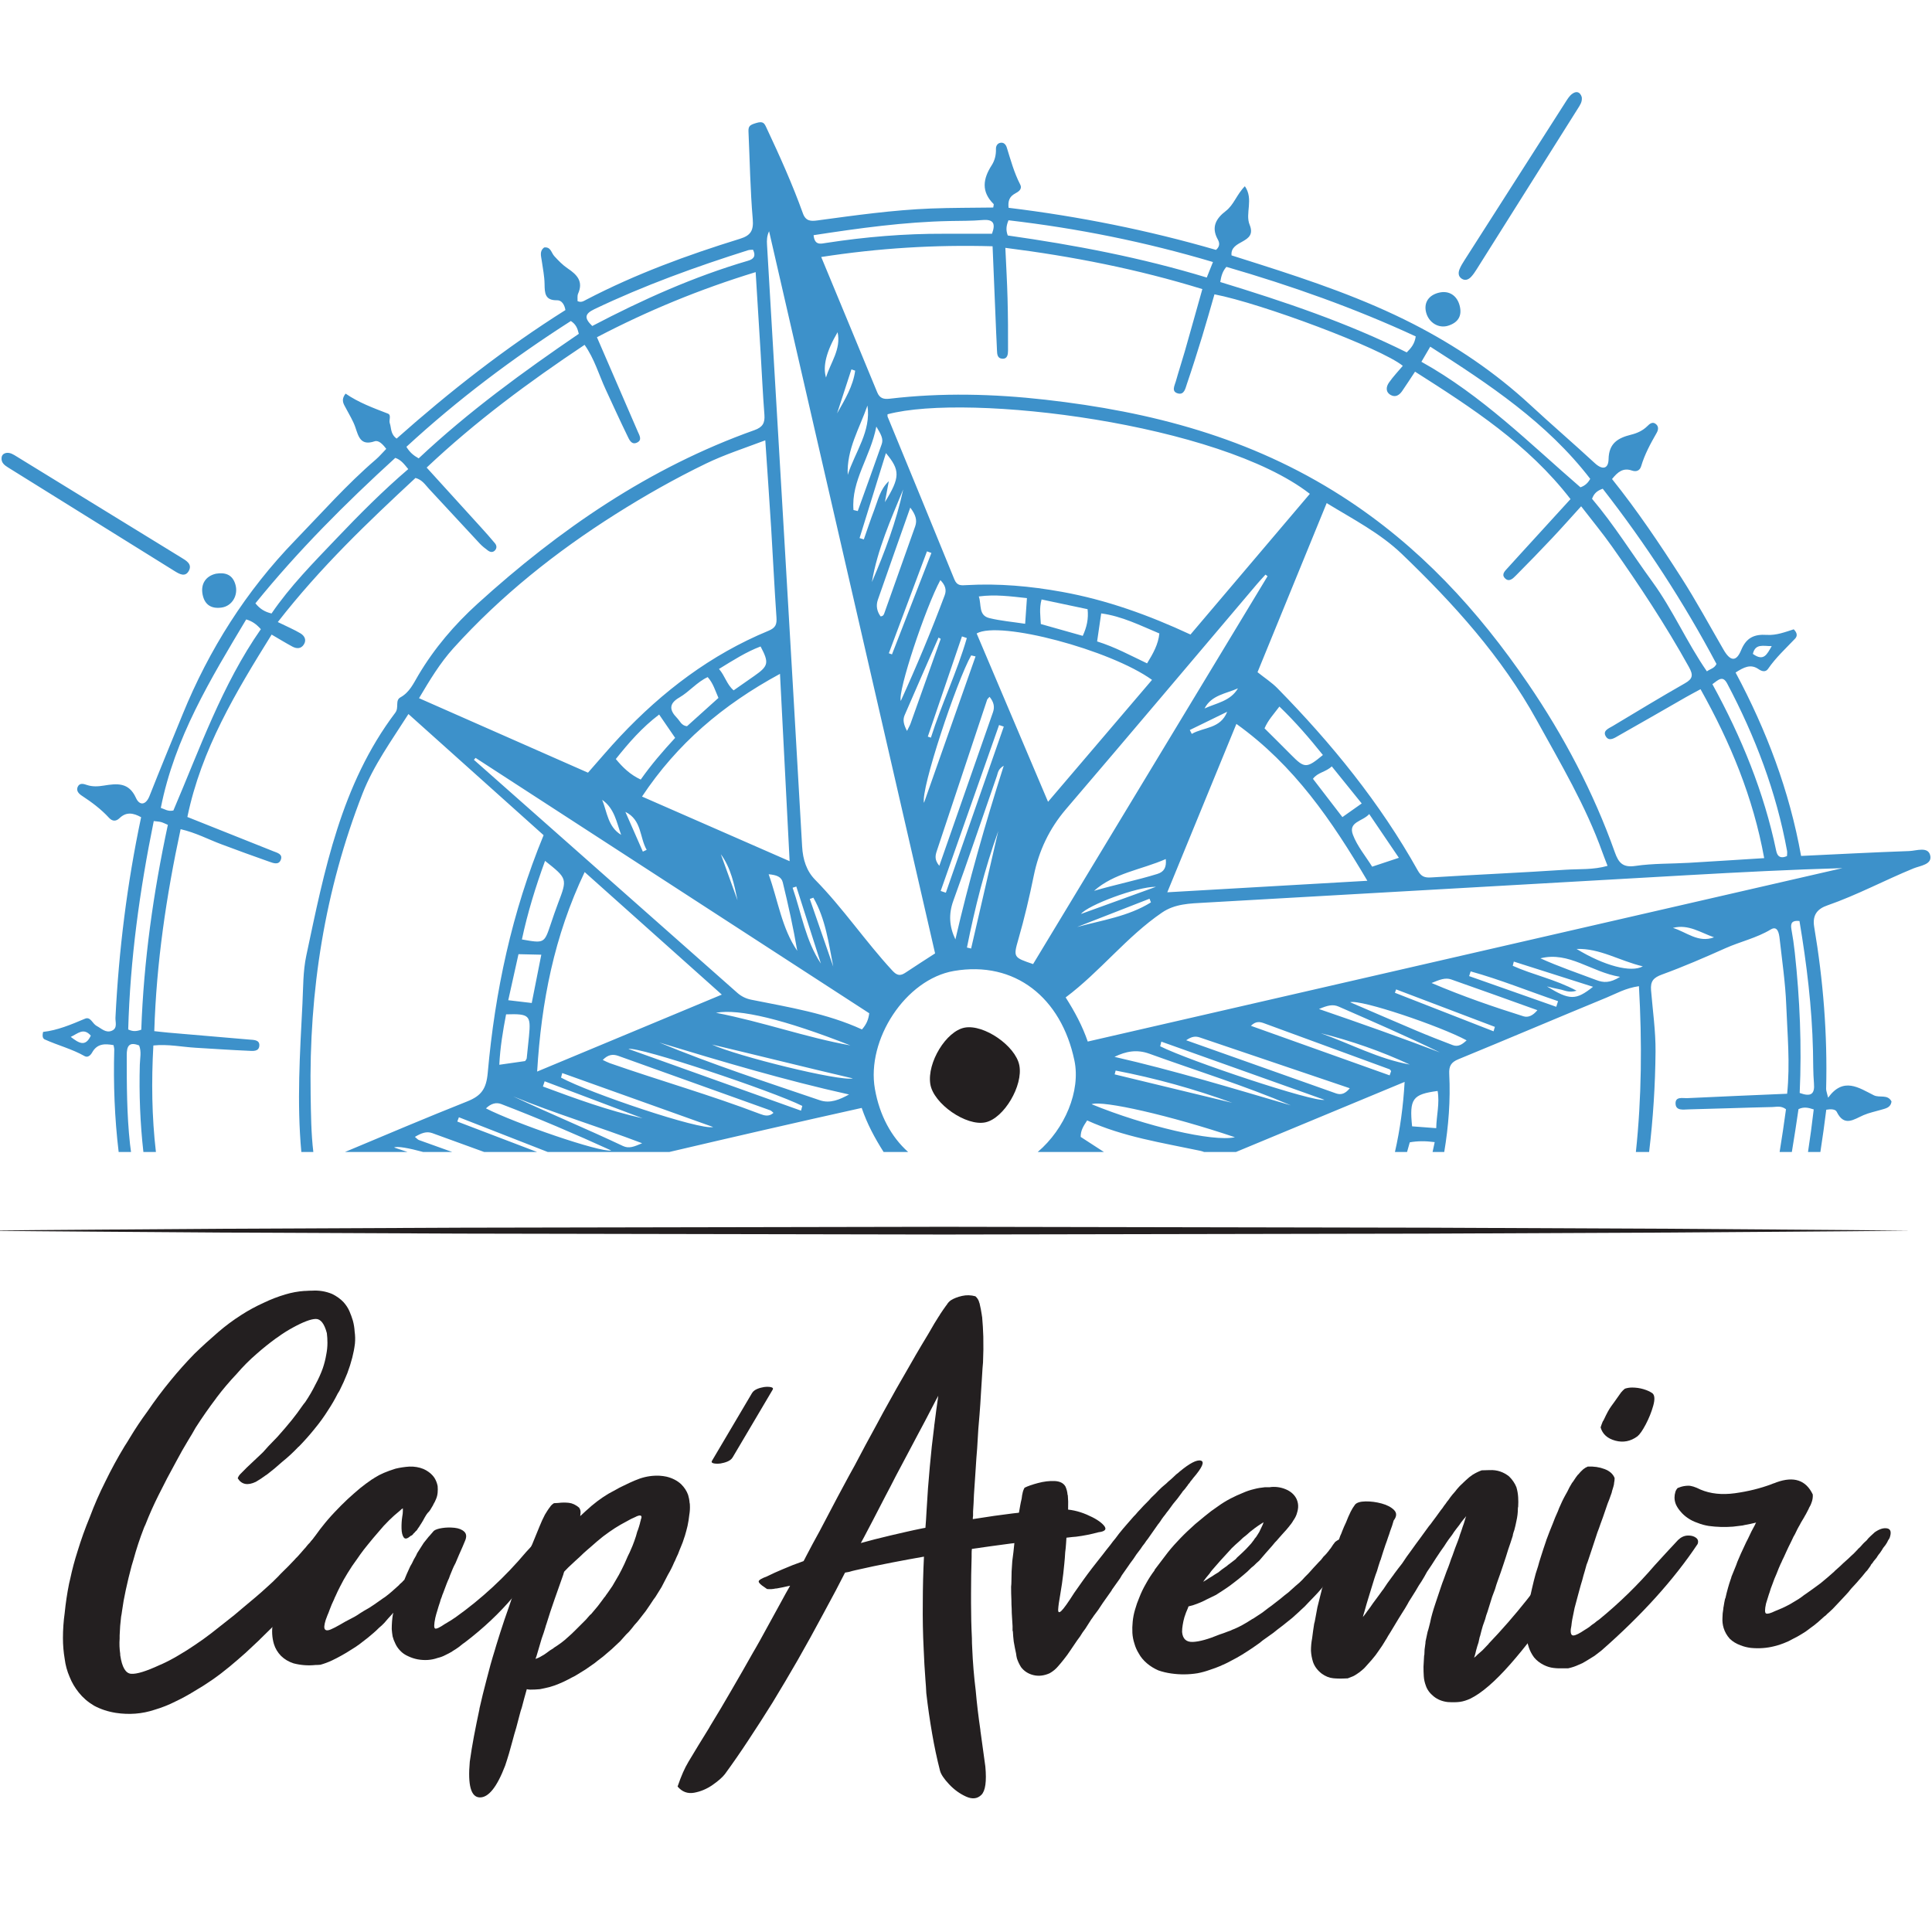
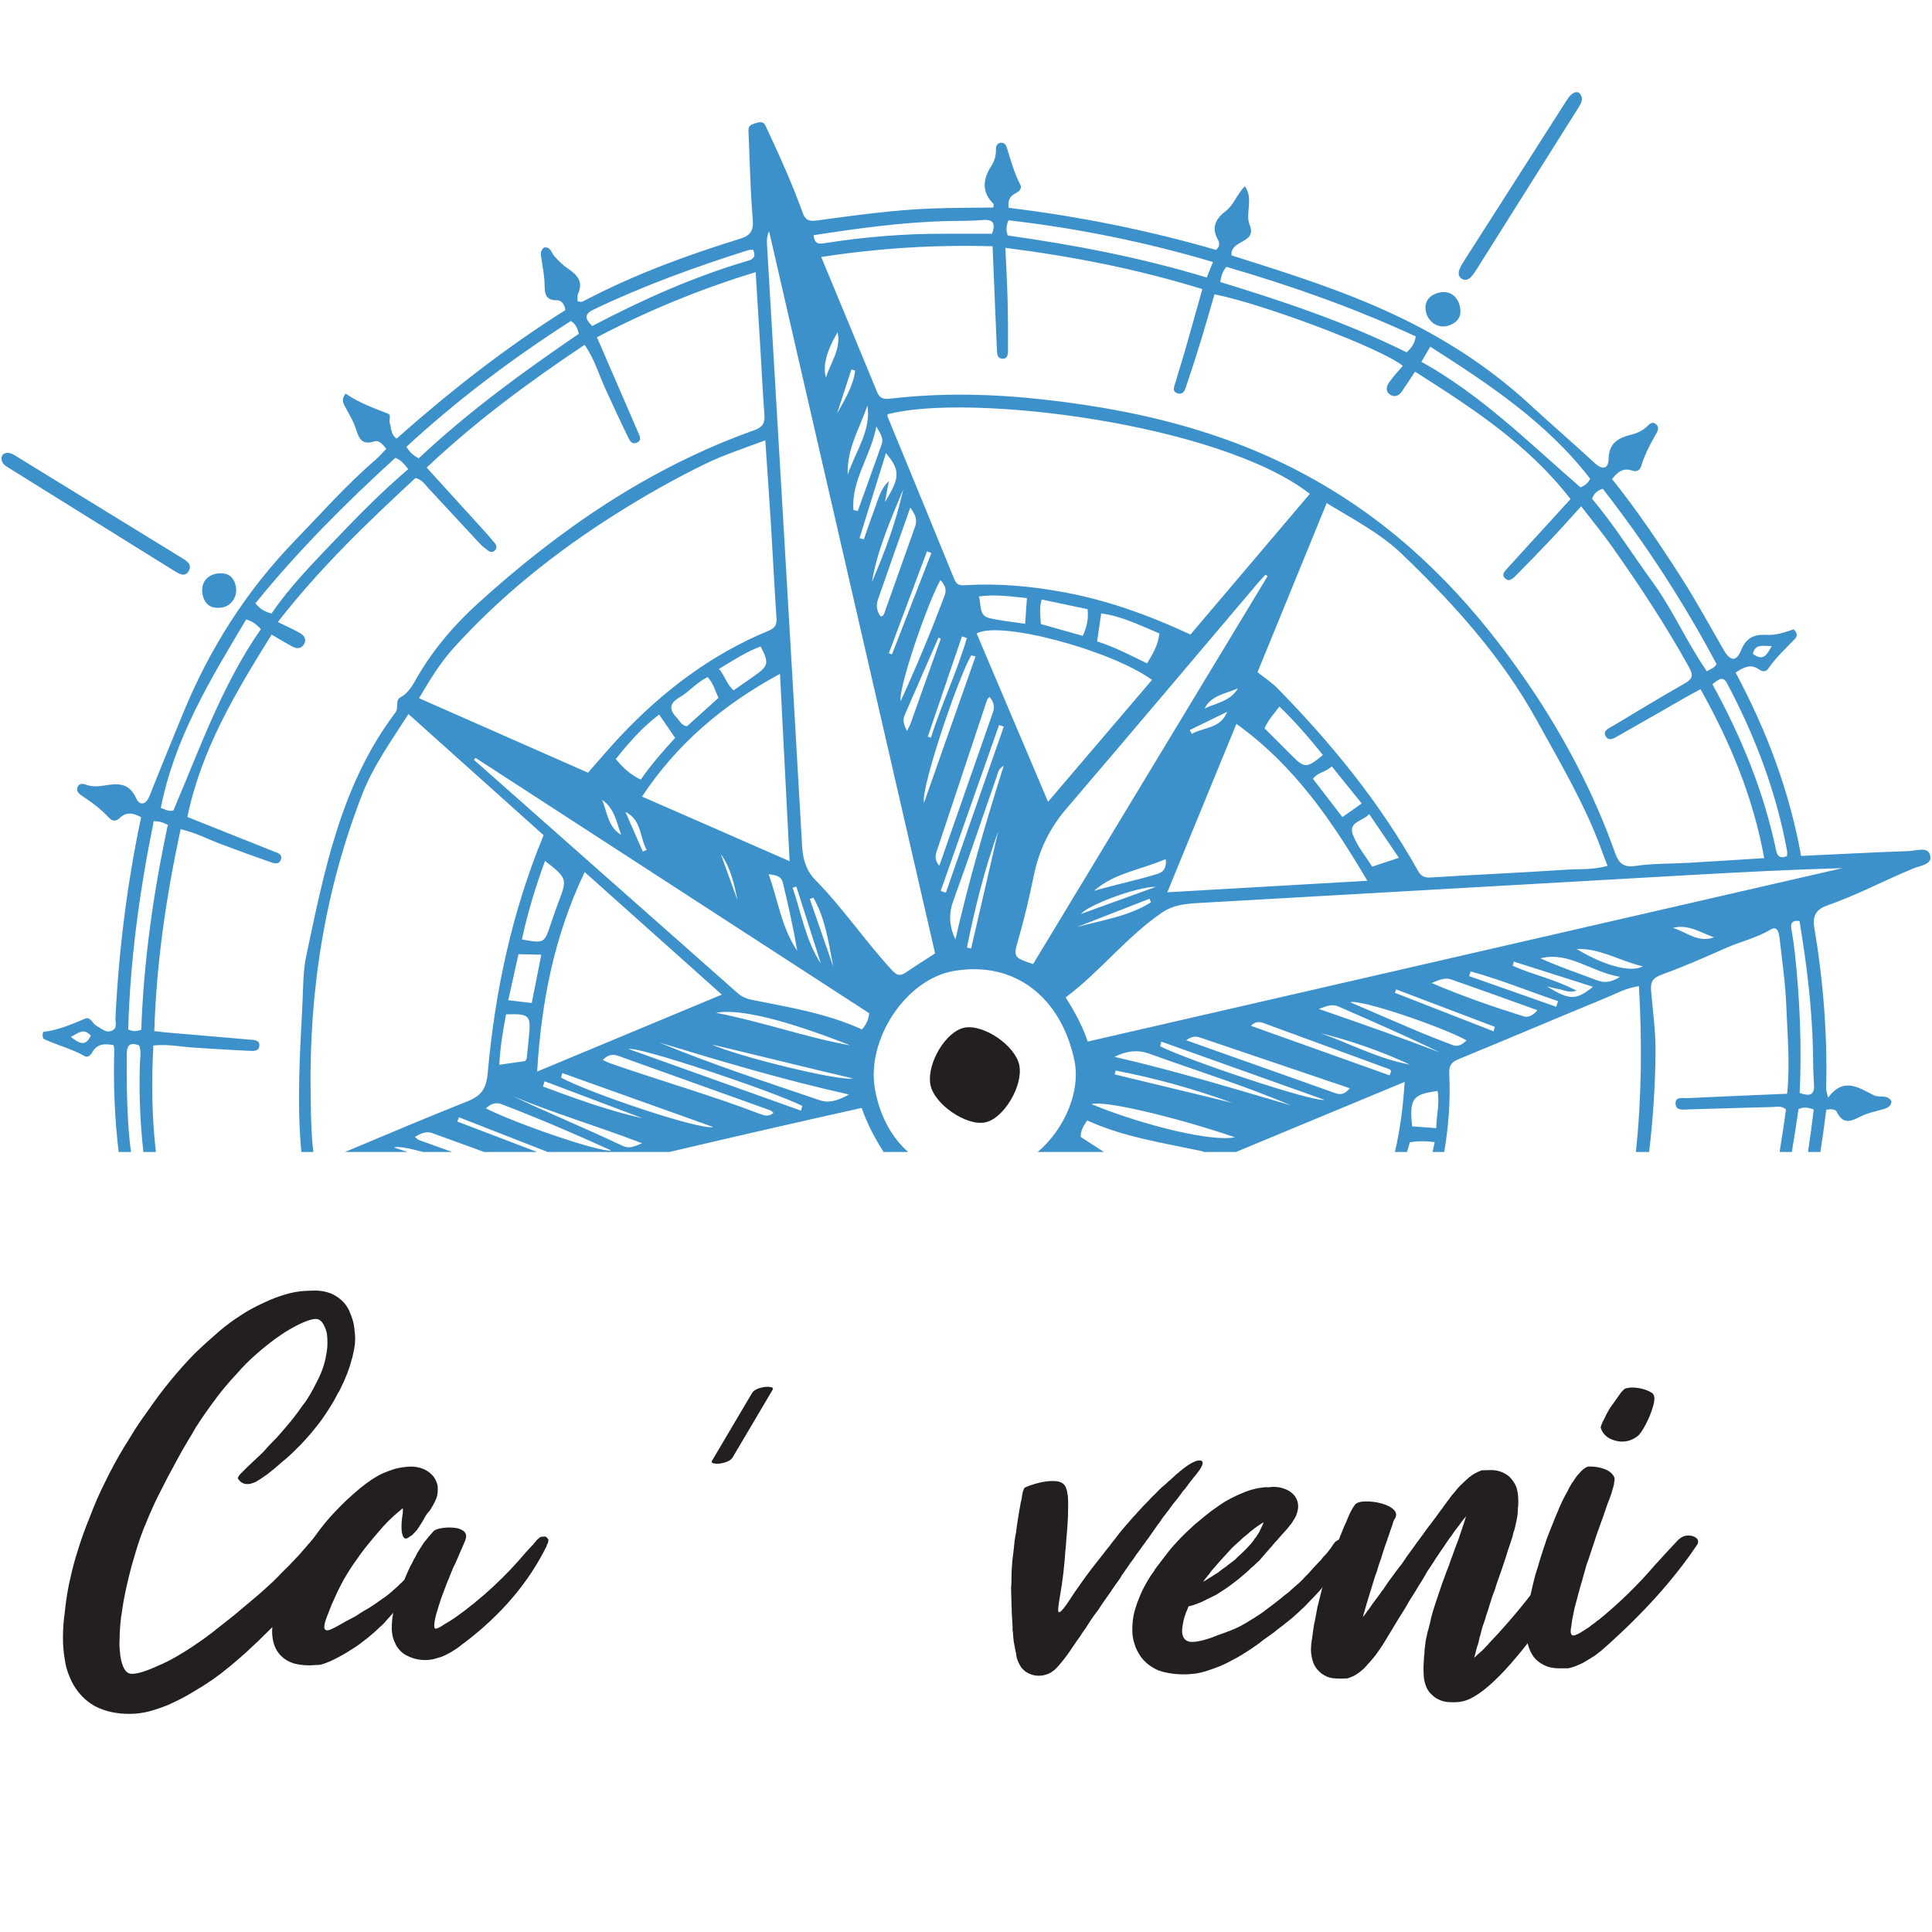
<svg xmlns="http://www.w3.org/2000/svg" xml:space="preserve" viewBox="1044 -181 512 512">
  <path fill="#3D91CA" d="M1068.063 93.449c-1.444 3.131-3.184 1.95-5.315.34 1.892-.869 3.363-2.545 5.315-.34zm16.682-56.856c.878.112 1.437.124 1.958.267.54.149 1.044.422 1.782.733-3.847 17.941-6.392 35.973-7.047 54.292-1.447.511-2.331.454-3.461-.063.508-18.518 3.026-36.845 6.768-55.229zm24.502-53.44c1.586.474 2.676 1.237 3.879 2.587-10.291 14.742-16.187 31.708-23.177 48.046-1.418.345-2.353-.391-3.332-.688 3.656-18.559 13.219-34.195 22.63-49.945zm39.507-42.813c1.466.504 2.239 1.509 3.437 2.975-6.712 5.745-12.951 12.011-19.054 18.423-6.057 6.361-12.234 12.594-17.174 19.839-1.755-.42-3.007-1.141-4.279-2.687 11.275-13.911 23.894-26.536 37.07-38.55zm46.526-36.268c1.313.85 1.753 1.871 2.11 3.391-14.717 10.045-29.209 20.575-42.439 33.009-1.429-.801-2.363-1.612-3.253-3.058 13.519-12.467 28.162-23.47 43.582-33.342zm6.261-3.151c13.16-6.287 26.829-11.216 40.708-15.608.413-.13.881-.09 1.308-.127.824 1.655.198 2.467-1.302 2.907-14.35 4.203-27.921 10.282-41.299 17.3-2.191-2.113-2.019-3.227.585-4.472zm46.827 58.071c.486 7.861.851 15.728 1.401 23.586.128 1.863-.188 2.791-2.129 3.593-15.241 6.297-28.068 16.056-39.301 27.999-2.848 3.027-5.525 6.218-8.515 9.598-14.759-6.507-29.567-13.035-44.776-19.74 2.834-4.789 5.576-9.337 9.125-13.264 12.588-13.925 27.135-25.506 42.979-35.52 7.745-4.893 15.684-9.396 23.936-13.39 4.924-2.381 10.079-4.036 15.722-6.167.545 8.11 1.086 15.706 1.558 23.305zm-.553-78.708c14.655 63.753 29.312 127.506 43.994 191.375-2.429 1.576-5.157 3.305-7.834 5.098-1.376.923-2.245.816-3.484-.526-7.16-7.744-13.062-16.548-20.474-24.087-2.264-2.305-3.246-5.317-3.444-8.783-3.024-53.184-6.186-106.358-9.308-159.536-.068-1.138-.046-2.28.55-3.541zm47.863-2.712c2.892-.058 5.794-.011 8.671-.261 2.895-.25 3.561.868 2.539 3.633-4.217.003-8.47.021-12.723.004-10.451-.04-20.83.825-31.152 2.417-1.513.231-3.118.762-3.41-2.039 12.111-1.861 24.015-3.51 36.075-3.754zm12.309 29.483c.066 1.618.174 3.235.225 4.854.03.979.132 2.013 1.287 2.141 1.514.167 1.632-1.168 1.638-2.143.025-4.63-.006-9.263-.13-13.894-.112-4.265-.364-8.528-.58-13.332 17.841 2.268 34.993 5.624 52.207 10.932-1.59 5.64-3.093 11.058-4.639 16.463-.767 2.672-1.638 5.313-2.39 7.989-.32 1.141-1.263 2.728.582 3.204 1.651.427 1.958-1.357 2.339-2.471 1.421-4.165 2.749-8.362 4.041-12.571 1.148-3.742 2.198-7.515 3.277-11.228 12.471 2.409 44.023 14.193 49.914 18.95-1.176 1.401-2.548 2.834-3.67 4.442-.769 1.105-.961 2.51.507 3.31 1.228.666 2.251.002 2.97-1.039 1.112-1.609 2.17-3.256 3.435-5.166 15.074 9.594 29.907 19.164 41.201 33.769-4.362 4.776-8.873 9.713-13.38 14.651-1.096 1.198-2.188 2.395-3.272 3.602-.693.771-1.705 1.652-.771 2.672 1.122 1.224 2.188.095 2.948-.666 3.275-3.279 6.491-6.616 9.67-9.985 2.448-2.598 4.814-5.274 7.622-8.365 2.901 3.767 5.681 7.12 8.183 10.668 7.281 10.319 14.237 20.849 20.372 31.91 1.168 2.108 1.096 3.108-1.058 4.332-6.447 3.666-12.782 7.525-19.143 11.334-1.039.622-2.754 1.22-1.801 2.76.886 1.435 2.352.349 3.388-.234 5.958-3.351 11.872-6.786 17.806-10.179 1.189-.682 2.408-1.311 3.893-2.118 7.882 14.092 13.936 28.595 16.867 44.766-6.858.428-13.404.861-19.952 1.24-4.733.273-9.518.141-14.189.827-3.351.492-4.461-.864-5.438-3.617-5.651-15.911-13.573-30.889-22.973-44.667-13.249-19.423-28.891-36.556-49.324-49.664-24.307-15.596-50.637-22.441-78.619-25.605-13.774-1.557-27.493-1.892-41.253-.266-1.598.188-2.648-.098-3.304-1.686-4.847-11.775-9.732-23.535-14.845-35.869 15.343-2.374 30.17-3.268 45.415-2.844.324 7.814.63 15.303.944 22.793zm3.272-29.678c18.224 2.119 36.177 5.699 54.189 11.062-.65 1.619-1.074 2.681-1.646 4.112-17.335-5.28-35.02-8.63-52.73-11.146-.545-1.441-.417-2.54.187-4.028zm57.748 12.346c17.135 4.975 33.96 10.915 50.178 18.43-.29 2.003-1.246 3.104-2.387 4.233-15.777-7.856-32.399-13.449-49.421-18.646.274-1.651.618-2.85 1.63-4.017zm54.022 21.147c15.641 9.997 30.93 20.125 42.396 35.025-.537.986-1.294 1.803-2.594 2.246-13.439-11.607-26.065-24.319-42.146-33.262.921-1.575 1.555-2.659 2.344-4.009zm45.71 37.649c11.396 14.61 21.48 30.125 30.143 46.437-.567 1.175-1.552 1.267-2.544 1.958-5.343-7.719-8.997-16.266-14.423-23.709-5.369-7.365-10.17-15.136-16.009-22.02.519-1.408 1.32-2.138 2.833-2.666zm32.994 51.65c7.416 14.021 13 28.689 15.856 44.335.081.44-.011.911-.023 1.365-1.571.686-2.509.268-2.85-1.373-3.238-15.549-9.182-30.082-16.914-44.18 1.623-1.188 2.737-2.406 3.931-.147zm30.534 48.895c-66.62 15.306-133.239 30.617-200.005 45.959-1.418-4.136-3.429-7.883-5.852-11.698 9.184-6.881 16.126-16.06 25.539-22.487 3.433-2.346 7.403-2.402 11.332-2.625 42.711-2.431 85.419-4.874 128.127-7.291 13.601-.77 27.204-1.47 40.859-1.858zm-7.549 57.059c.243 2.832-.795 3.614-3.783 2.523.569-12.54.041-24.891-1.297-37.205-.225-2.067-.52-4.134-.896-6.179-.306-1.667.22-2.405 2.135-2.188 1.911 11.392 3.313 22.83 3.581 34.392.069 2.887.016 5.785.26 8.657zm-37.375-41.218c4.065-1.076 7.349 1.275 10.893 2.491-4.181 1.578-7.316-1.415-10.893-2.491zm-25.541 5.578c6.159-.229 11.361 3.143 17.561 4.613-3.118 1.721-10.16-.123-17.561-4.613zm5.252 8.247c-4.949-1.862-9.958-3.559-14.829-5.763 7.601-1.913 13.365 3.628 21.11 4.91-2.741 1.7-4.422 1.558-6.281.853zm-13.108 1.684c1.146.267 2.284.577 3.441.784 1.208.218 2.345.978 4.425.354-5.734-3.063-11.598-4.206-16.919-6.605l.281-1.114c6.938 2.207 13.875 4.413 20.995 6.679-4.561 3.606-6.149 3.611-12.223-.098zm2.476 5.399c-7.695-2.711-15.395-5.423-23.092-8.134.135-.415.271-.832.408-1.25 7.866 2.173 15.432 5.282 23.158 7.891-.158.493-.313.993-.474 1.493zm-8.71 2.511c-8.02-2.525-15.971-5.252-24.337-8.818 2.123-.866 3.627-1.499 5.206-.946 7.53 2.633 15.031 5.352 22.844 8.149-1.208 1.458-2.461 2.012-3.713 1.615zm-7.904 3.984c-8.716-3.404-17.434-6.807-26.148-10.211.107-.3.218-.599.327-.896 8.721 3.313 17.446 6.623 26.169 9.932-.116.39-.232.783-.348 1.175zm-10.817 3.663c-3.234-1.231-6.459-2.492-9.646-3.838-5.713-2.408-11.394-4.888-17.544-7.534 2.855-.809 23.874 6.329 30.867 10.103-1.053.977-2.165 1.842-3.677 1.269zm-35.448-9.566c2.313-.99 3.693-1.313 5.222-.643 8.975 3.936 17.969 7.834 26.817 12.137-10.348-3.933-20.776-7.628-32.039-11.494zm31.069 31.571c-2.392-.179-4.408-.335-6.394-.484-.747-7.302.106-8.493 6.765-9.376.58 3.297-.308 6.478-.371 9.86zm-30.594-25.163c8.113 2.028 15.991 4.767 23.594 8.305-8.294-1.499-15.739-5.51-23.594-8.305zm18.251 11.171c-12.17-4.35-24.343-8.692-36.772-13.132 1.318-1.305 2.419-1.065 3.485-.676 11.085 4.047 22.165 8.111 33.239 12.187.183.063.292.316.438.482-.133.382-.262.758-.39 1.139zm-14.192 4.783c-13.069-4.621-26.128-9.261-39.728-14.087 1.503-1.059 2.522-1.11 3.618-.74 13.145 4.451 26.283 8.901 39.734 13.455-1.143 1.416-2.265 1.849-3.624 1.372zm-46.62-12.493c.101-.408.201-.821.304-1.229 14.259 5.084 28.515 10.168 43.232 15.417-2.808.704-35.9-10.333-43.536-14.188zm-12.11 2.804c3.055-1.487 5.94-2.031 9.258-.827 12.499 4.53 25.219 8.444 37.491 13.678-15.504-4.536-30.96-9.249-46.749-12.851zm.048 4.643c.086-.338.176-.677.261-1.012 10.505 2.016 20.799 4.868 30.903 8.549-10.39-2.513-20.777-5.026-31.164-7.537zm-6.119 7.907c2.927-1.105 21.046 3.039 37.985 8.75-5.819 1.294-23.863-2.968-37.985-8.75zm.653-56.544c5.369-4.761 12.447-5.556 19.013-8.424.229 2.255-.485 3.404-2.243 3.946-5.502 1.697-11.167 2.83-16.77 4.478zm15.08 3.054c-5.973 3.727-13.01 4.735-19.576 6.528 6.399-2.499 12.801-4.997 19.201-7.494l.375.966zm-18.538 3.071c1.77-2.309 14.82-7.243 19.872-7.199-6.551 2.374-13.104 4.746-19.872 7.199zm-12.691 13.28c-5.2-1.765-5.28-1.786-3.9-6.584 1.608-5.569 2.926-11.197 4.086-16.876 1.343-6.568 4.107-12.426 8.537-17.606 16.945-19.807 33.741-39.742 50.6-59.625.727-.862 1.508-1.682 2.266-2.521.179.144.361.286.545.43-20.722 34.275-41.443 68.554-62.134 102.782zm-23.123-18.91c-.454-.157-.91-.309-1.367-.463 5.158-14.659 10.315-29.318 15.472-43.977l1.248.421c-5.115 14.671-10.237 29.343-15.353 44.019zm2.531 12.377c-1.624-3.424-1.844-6.682-.539-10.274 3.995-10.979 7.699-22.057 11.549-33.086.274-.787.279-1.768 1.8-2.665-4.949 15.54-9.266 30.667-12.81 46.025zm4.165 2.414c-.367-.089-.735-.175-1.104-.264 2.105-10.503 4.707-20.893 8.299-30.861-2.398 10.376-4.795 20.751-7.195 31.125zm.018-77.684c.388.09.773.182 1.16.271-4.467 12.686-8.934 25.374-13.666 38.81-.933-3.546 8.683-32.325 12.506-39.081zm-17.633 15.838c2.97-6.869 5.985-13.714 8.983-20.569l.578.347c-2.664 7.483-5.321 14.968-7.992 22.447-.183.515-.473.991-.942 1.955-.849-1.629-1.19-2.876-.627-4.18zm9.464-35.792c1.307 1.32 1.684 2.594 1.155 4.003-3.509 9.392-7.371 18.637-11.641 28.019-.868-2.501 6.577-24.817 10.486-32.022zm-3.546-7.617c.392.14.782.283 1.175.423-3.484 8.961-6.969 17.92-10.451 26.882-.276-.102-.554-.202-.833-.303 3.37-9.001 6.74-18.002 10.109-27.002zm-13.019 12.84c2.763-7.958 5.584-15.898 8.594-24.438 1.425 1.882 1.881 3.32 1.294 4.986-2.704 7.632-5.413 15.263-8.132 22.891-.145.406-.261.908-1.034.951-.936-1.29-1.275-2.806-.722-4.39zm6.723-29.263c-1.833 8.485-4.873 16.584-8.301 24.558 1.461-8.604 4.999-16.542 8.301-24.558zm16.86 39.395c-2.587 8.994-6.709 17.475-9.522 26.397-.274-.091-.547-.184-.821-.275 3.015-8.854 6.032-17.705 9.05-26.558.428.145.863.29 1.293.436zm25.199-12.243c-8.383-1.516-16.74-2.263-25.216-1.786-1.477.084-2.571.246-3.292-1.524-5.839-14.38-11.774-28.718-17.673-43.072-.083-.197-.024-.449-.032-.677 21.555-5.737 87.97 2.436 111.914 21.086-10.615 12.512-21.082 24.847-31.633 37.283-11.071-5.149-22.226-9.169-34.068-11.31zm22.567 18.954c-4.312-2.045-8.449-4.313-13.241-5.813.384-2.63.714-4.896 1.082-7.429 5.495.741 10.313 3.179 15.418 5.315-.306 2.901-1.627 5.266-3.259 7.927zm-27.959-16.933c4.1.865 8.114 1.714 12.194 2.577.279 2.583-.221 4.748-1.283 7.067-3.721-1.049-7.346-2.07-11.109-3.132-.1-2.093-.46-4.118.198-6.512zm-16.634-.801c4.412-.588 8.463-.017 12.754.442-.151 2.187-.294 4.207-.474 6.804-3.383-.516-6.483-.778-9.472-1.505-2.958-.723-2.056-3.558-2.808-5.741zm45.903 22.108c-9.068 10.634-18.124 21.25-27.556 32.311-6.44-15.188-12.688-29.916-18.922-44.61 6.052-3.492 35.466 4.36 46.478 12.299zm33.25 2.235c-1.517-1.547-3.389-2.749-5.291-4.27 6.06-14.821 12.097-29.585 18.325-44.81 7.051 4.297 14.205 7.989 19.927 13.48 13.727 13.172 26.471 27.258 35.733 44.051 6.304 11.431 13.005 22.684 17.426 35.059.384 1.078.812 2.134 1.351 3.54-3.813 1.095-7.522.791-11.122 1.03-11.874.79-23.769 1.296-35.648 2.042-1.763.11-2.645-.274-3.53-1.856-10.01-17.914-22.849-33.669-37.171-48.266zm19.985 38.797c-1.291-3.458 2.548-3.472 4.324-5.471 2.742 4.041 5.175 7.628 7.861 11.592-2.502.83-4.611 1.53-7.082 2.352-1.744-2.808-3.97-5.438-5.103-8.473zm-5.6-18.106c2.735 3.386 5.257 6.508 7.936 9.827-1.69 1.195-3.256 2.3-5.119 3.617-2.69-3.5-5.214-6.779-7.801-10.148 1.243-1.72 3.415-1.781 4.984-3.296zm-10.785-3.063c-2.322-2.358-4.687-4.678-7.033-7.015.953-2.215 2.459-3.786 3.941-5.775 4.231 4.055 7.949 8.378 11.527 12.84-4.333 3.593-4.864 3.572-8.435-.05zm-14.491-8.193c15.348 10.994 25.294 25.635 34.707 41.573-17.757 1.023-35.057 2.02-53.019 3.05 6.215-15.139 12.202-29.729 18.312-44.623zm-8.441-4.087c1.841-3.578 5.68-3.907 8.856-5.337-1.989 3.403-5.702 3.883-8.856 5.337zm5.998.874c-1.799 4.552-6.196 4.022-9.381 5.861-.178-.344-.352-.687-.525-1.03 3.3-1.612 6.603-3.221 9.906-4.831zm-90.435-68.555c3.793 4.544 3.793 6.405-.271 13.001.343-1.851.692-3.704 1.036-5.556-2.331 2.178-2.86 5.032-3.874 7.66-.988 2.562-1.836 5.175-2.747 7.765-.376-.117-.752-.232-1.127-.348 2.312-7.458 4.623-14.917 6.983-22.522zm-2.543-7.027c1.238 2.046 1.915 3.257 1.431 4.641-2.075 5.932-4.228 11.835-6.354 17.749-.379-.092-.755-.185-1.134-.276-.638-7.809 4.49-14.02 6.057-22.114zm-2.351-5.572c1.016 6.848-3.299 12.305-5.224 18.367-.349-6.701 3.136-12.339 5.224-18.367zm-10.983-7.423c-.896-2.954.068-6.912 3.065-12.011.992 4.515-1.886 8.037-3.065 12.011zm6.73-2.15.999.329c-.558 4.115-2.739 7.695-4.795 11.318 1.264-3.882 2.529-7.763 3.796-11.647zm22.608 127.682c4.435-13.39 8.895-26.768 13.361-40.146.067-.198.28-.347.642-.775 1.126 1.378 1.407 2.652.916 4.059-4.68 13.404-9.364 26.807-14.229 40.724-1.312-1.54-1.06-2.74-.69-3.862zm-83.631-4.339c-3.508-2.108-3.715-6.051-5.028-9.28 3.299 2.306 3.809 5.973 5.028 9.28zm14.311-25.699c-3.275 3.544-6.354 7.117-9.119 11.05-2.779-1.299-4.736-3.181-6.602-5.442 3.42-4.299 6.943-8.353 11.482-11.792 1.458 2.124 2.799 4.08 4.239 6.184zm3.145-3.088c-1.467-.143-1.866-1.386-2.642-2.18-1.993-2.042-2.255-3.77.593-5.419 2.663-1.54 4.66-4.086 7.528-5.418 1.455 1.607 1.963 3.523 2.854 5.514-2.77 2.494-5.571 5.015-8.333 7.503zm-10.688 32.758c-.338.159-.675.316-1.015.476-1.541-3.515-3.085-7.027-4.631-10.54 4.397 2.169 3.729 6.726 5.646 10.064zm24.079 13.391c-1.473-4.074-2.947-8.152-4.424-12.227 2.658 3.631 3.528 7.932 4.424 12.227zm15.827 13.377c-4.121-6.017-5.056-13.238-7.584-20.297 2.035.188 3.375.629 3.745 2.152 1.454 5.989 2.792 12.007 3.839 18.145zm3.321-13.751c.317-.113.628-.225.945-.335 3.222 5.606 4.067 12.067 5.27 18.263-2.073-5.975-4.143-11.953-6.215-17.928zm2.944 17.125c-4.094-6.16-5.151-13.348-7.498-20.099.327-.104.655-.207.985-.313 2.169 6.804 4.342 13.608 6.513 20.412zM1234.541-3.72c3.867-2.375 7.244-4.532 11.021-5.961 2.298 4.346 2.112 5.174-1.689 7.823-1.783 1.243-3.566 2.49-5.451 3.809-1.829-1.56-2.261-3.794-3.881-5.671zm16.165 1.296c.878 17.029 1.702 33.083 2.553 49.646-13.289-5.818-26.07-11.415-39.116-17.126 9.289-13.977 21.324-24.26 36.563-32.52zm21.722 94.237c-9.281-4.265-19.354-5.881-29.333-7.879-1.386-.276-2.636-.881-3.703-1.827-23.269-20.581-46.537-41.165-69.803-61.749.146-.171.294-.341.44-.51 34.796 22.57 69.591 45.145 104.328 67.676-.216 1.702-.737 2.931-1.929 4.289zm-39.753 4c12.46 2.952 24.88 6.076 37.353 8.98-3.507.822-30.757-5.914-37.353-8.98zm28.595 14.768c-14.255-4.854-28.589-9.499-42.531-15.294 16.615 5.03 33.239 9.99 50.266 13.765-2.475 1.351-5.018 2.458-7.735 1.529zm-4.99 2.757c-15.096-5.398-30.19-10.799-45.751-16.36 2.847-.676 38.23 11.167 46.088 15.102-.116.418-.227.836-.337 1.258zm-10.831.879c-13.109-5.009-26.616-8.843-39.854-13.471-.532-.185-1.031-.467-1.86-.848 1.463-1.497 2.763-1.567 4.153-1.067 13.42 4.799 26.842 9.606 40.255 14.424.295.107.52.402.842.666-1.175 1.064-2.371.74-3.536.296zm-52.767-9.639.317-1.206c13.109 4.687 26.218 9.375 39.994 14.301-3.367.926-32.867-9.029-40.311-13.095zm-4.8 2.359c.152-.462.306-.924.458-1.385 8.656 3.267 17.312 6.533 25.965 9.802-9.073-2.025-17.757-5.198-26.423-8.417zm21.217 15.766c-9.625-4.55-19.458-8.618-29.1-13.151 10.979 4.519 22.347 7.917 34.176 12.418-2.132.916-3.495 1.482-5.076.733zm-36.317-9.969c1.327-1.294 2.712-1.662 4.041-1.152 9.689 3.717 19.233 7.777 29.164 12.308-2.937.574-25.515-7.221-33.205-11.156zm5.335-24.92c6.191-.198 6.605.223 6.07 5.793-.188 1.953-.383 3.904-.601 5.855-.022.204-.218.392-.419.732-2.134.304-4.365.626-6.846.98.231-4.65.95-8.931 1.796-13.36zm3.288-15.946c2.017.046 3.826.086 6.047.137-.856 4.327-1.67 8.436-2.535 12.797-1.93-.225-3.834-.45-6.223-.735.905-4.077 1.788-8.046 2.711-12.199zm87.954 24.171c-11.793-2.104-23.045-6.201-35.623-8.641 6.154-1.143 18.178 1.782 35.623 8.641zm-83.008 6.934c1.111-18.504 4.508-35.897 12.591-52.868 12.313 10.999 24.095 21.53 36.346 32.475-16.471 6.863-32.429 13.512-48.937 20.393zm2.094-55.835c5.944 4.719 5.931 4.717 3.438 11.252-.7 1.837-1.323 3.7-1.949 5.556-1.708 5.067-1.7 5.067-7.623 4.016 1.511-7.086 3.627-13.961 6.134-20.824zm325.083-56.911c-1.252 2.129-2.081 4.181-5 2.061.663-2.84 2.793-2.03 5-2.061zM1055.879 94.471c3.471 1.57 7.203 2.513 10.551 4.413.835.472 1.579-.23 1.989-.966 1.334-2.392 3.386-2.362 5.673-1.943.083.501.193.831.186 1.159-.25 9.12.088 18.182 1.17 27.158h3.275c-.091-.703-.193-1.401-.271-2.11-.854-7.842-.867-15.699-.864-23.568.002-2.382.606-3.606 3.283-2.557.663 1.656.229 3.406.183 5.092-.215 7.769.086 15.482.948 23.144h3.318c-1.087-9.336-1.208-18.722-.676-28.231 3.917-.404 7.553.392 11.211.605 4.625.27 9.249.597 13.88.795 1.181.049 2.953.342 2.996-1.452.038-1.485-1.557-1.415-2.698-1.515-7.158-.615-14.315-1.22-21.472-1.84-1.136-.1-2.266-.239-3.675-.39.559-18.148 3.173-35.78 6.98-53.524 4.055.936 7.319 2.702 10.752 3.983 4.234 1.578 8.471 3.151 12.739 4.635 1.023.357 2.483.97 3.05-.485.598-1.529-.916-1.861-1.96-2.279-7.623-3.05-15.25-6.083-22.793-9.088 3.713-17.952 12.833-33.061 22.331-48.334 1.925 1.123 3.676 2.196 5.478 3.171 1.117.605 2.309.652 3.065-.556.784-1.249.124-2.336-.924-2.957-1.691-.998-3.517-1.77-5.983-2.98 11.321-14.534 23.848-26.449 36.487-38.189 1.804.492 2.594 1.834 3.59 2.901 4.501 4.829 8.966 9.692 13.471 14.518.626.671 1.373 1.24 2.108 1.793.596.447 1.294.614 1.879-.001.56-.589.491-1.318.011-1.894-1.182-1.423-2.417-2.808-3.66-4.18-4.73-5.216-9.471-10.421-14.438-15.885 12.996-12.265 27.016-22.63 41.851-32.527 2.616 3.696 3.793 7.944 5.612 11.868 1.898 4.098 3.766 8.211 5.745 12.27.468.958 1.042 2.445 2.503 1.785 1.498-.679.671-1.933.215-2.986-3.539-8.168-7.072-16.34-10.799-24.951 13.44-7.032 27.239-12.722 42.059-17.256.457 7.372.889 14.257 1.305 21.144.338 5.551.585 11.106 1.015 16.649.167 2.167-.446 3.3-2.634 4.079-27.862 9.905-51.686 26.305-73.399 46.018-6.113 5.549-11.451 11.8-15.688 18.949-1.28 2.158-2.316 4.517-4.743 5.854-1.469.808-.314 2.689-1.351 4.06-14.39 19.042-18.792 41.786-23.588 64.368-.894 4.213-.808 8.524-1.025 12.802-.669 13.081-1.498 26.165-.29 39.254h3.178c-.596-4.993-.628-10.075-.714-15.134-.47-27.47 3.735-54.189 13.746-79.84 2.93-7.505 7.702-14.063 12.172-21.091 12.298 11.023 24.181 21.673 35.819 32.106-8.432 20.452-12.884 41.453-14.803 62.972-.381 4.276-1.713 6.104-5.477 7.596-10.849 4.306-21.596 8.878-32.366 13.392h16.6c-1.184-.41-2.371-.811-3.574-1.197.856-.402 3.938.161 7.718 1.197h7.699c-2.952-1.063-5.909-2.115-8.862-3.179-.284-.104-.502-.392-1.038-.827 1.696-1.002 3.068-1.556 4.628-.989 4.582 1.658 9.16 3.331 13.74 4.995h14.022c-7.056-2.692-14.105-5.381-21.158-8.074.143-.379.285-.754.426-1.133l23.557 9.207h32.179c16.973-3.98 33.969-7.9 51.01-11.682 1.437 4.22 3.426 7.917 5.807 11.682h6.505c-4.454-3.968-7.581-9.702-8.811-16.711-2.291-13.041 8.108-29.07 20.954-31.271 16.157-2.766 28.435 7.082 31.919 23.74 1.683 8.037-2.502 18.092-9.729 24.241h17.553c-2.054-1.331-4.113-2.668-6.164-4-.026-1.688.709-2.839 1.713-4.369 9.515 4.349 19.831 5.904 29.998 8.056.35.071.683.185 1.002.313h8.427c14.89-6.185 29.56-12.28 44.707-18.575-.366 6.416-1.203 12.595-2.567 18.575h3.211c.238-.854.478-1.702.72-2.561 2.04-.366 4.069-.384 6.604-.06-.19.892-.375 1.758-.558 2.62h3.088c1.139-6.799 1.681-13.689 1.325-20.695-.106-2.069.479-3.087 2.434-3.89 13.13-5.392 26.191-10.959 39.316-16.362 2.505-1.026 4.902-2.467 8.524-2.997.843 14.934.72 29.595-.811 43.944h3.506c1.053-8.799 1.627-17.651 1.704-26.579.049-5.476-.746-10.859-1.189-16.284-.197-2.424.65-3.355 2.934-4.184 5.674-2.065 11.231-4.479 16.752-6.947 3.965-1.772 8.247-2.695 12.049-4.985 1.807-1.09 2.186 1.05 2.333 2.385.652 5.874 1.53 11.743 1.759 17.639.295 7.715 1.063 15.449.235 23.516-9.082.392-17.751.747-26.414 1.165-1.246.059-3.316-.541-3.147 1.584.146 1.822 2.137 1.422 3.424 1.396 7.412-.169 14.819-.462 22.229-.623 1.096-.023 2.32-.408 3.606.591-.505 3.779-1.077 7.553-1.688 11.327h3.24c.625-3.785 1.219-7.569 1.764-11.359 1.398-.655 2.496-.433 4.035.072-.432 3.776-.95 7.534-1.517 11.287h3.277c.574-3.724 1.104-7.456 1.563-11.204 1.156-.214 2.419-.176 2.771.549 1.992 4.079 4.52 2.01 7.106.886 1.477-.639 3.099-.956 4.653-1.42 1.206-.362 2.559-.54 2.758-2.216-1.045-1.98-3.172-.875-4.678-1.626-3.99-1.991-8.057-4.96-12.118.638-.296-1.274-.538-1.816-.527-2.351.374-14.408-.771-28.721-3.165-42.908-.566-3.35 1.058-4.854 3.467-5.691 7.863-2.731 15.189-6.678 22.868-9.822 1.753-.719 5.028-.999 4.4-3.482-.604-2.377-3.646-1.175-5.583-1.108-9.455.332-18.902.836-28.626 1.292-3.085-17.256-9.177-33.307-17.359-48.605 2.199-1.401 3.983-2.362 6.115-.879.809.566 1.834.861 2.489-.091 2.051-2.987 4.703-5.414 7.174-8.015.601-.636.63-1.476-.365-2.466-2.186.692-4.603 1.643-7.131 1.478-3.275-.212-5.424.675-6.812 4.051-1.302 3.166-2.886 2.941-4.644-.097-3.717-6.414-7.246-12.948-11.244-19.184-5.734-8.947-11.67-17.771-18.323-26.073 1.501-1.866 2.927-3.052 5.225-2.262 1.139.393 2.121.108 2.494-1.146.935-3.142 2.476-5.987 4.097-8.806.414-.719.609-1.597-.084-2.26-.944-.903-1.766-.159-2.396.469-1.206 1.199-2.709 1.858-4.261 2.244-3.475.865-5.914 2.242-5.992 6.48-.046 2.586-1.598 2.969-3.673 1.049-5.615-5.192-11.424-10.18-17.037-15.375-9.346-8.644-19.792-15.714-31.072-21.496-13.038-6.68-26.875-11.397-40.8-15.838-2.508-.8-5.018-1.592-7.338-2.328-.438-4.245 6.887-3.029 4.796-8.117-1.248-3.039 1.133-6.745-1.26-10.212-2.185 2.207-2.92 4.933-5.05 6.559-2.551 1.952-3.943 4.241-2.147 7.511.407.739.757 1.759-.454 2.805-17.891-5.197-36.315-8.889-54.964-11.158-.226-1.87.284-3.005 1.7-3.77.921-.497 2.008-1.163 1.365-2.413-1.603-3.12-2.515-6.468-3.544-9.787-.235-.764-.813-1.494-1.812-1.232-.768.203-1.085.918-1.063 1.628.051 1.566-.318 3.052-1.133 4.313-2.312 3.587-2.805 6.989.516 10.263.094.089-.034.405-.099.927-5.489.079-11.014.044-16.53.259-10.086.395-20.076 1.811-30.072 3.159-1.712.231-3.087.225-3.839-1.868-2.776-7.733-6.153-15.22-9.644-22.657-.566-1.211-.849-1.877-2.759-1.287-1.579.488-2.089.764-2.02 2.252.349 7.738.468 15.495 1.13 23.207.26 3.056-.561 4.346-3.38 5.217-13.965 4.313-27.664 9.337-40.663 16.102-.701.364-1.391.894-2.392.411.04-.628-.105-1.39.153-1.974 1.433-3.233-.274-5.018-2.747-6.675-1.33-.891-2.481-2.089-3.571-3.281-.803-.879-.902-2.503-2.674-2.281-1.286.956-.822 2.235-.647 3.483.293 2.061.723 4.126.752 6.195.035 2.392.067 4.374 3.332 4.311 1.178-.023 1.947 1.118 2.196 2.597-15.896 10.018-30.705 21.598-44.735 34.062-1.678-1.238-1.364-2.8-1.809-4.058-.302-.838.498-2.182-.511-2.569-3.893-1.498-7.804-2.943-11.2-5.294-1.365 1.753-.465 2.813.112 3.927.852 1.645 1.868 3.236 2.462 4.974.858 2.531 1.409 4.982 5.104 3.741 1.055-.354 2.126.695 3.092 2.006-1.021 1.048-1.837 2.021-2.79 2.839-7.671 6.584-14.344 14.167-21.358 21.406-12.997 13.416-22.785 28.882-29.824 46.133-2.938 7.19-5.907 14.366-8.758 21.589-1.004 2.541-2.677 2.575-3.595.534-1.887-4.192-5.025-3.841-8.524-3.273-1.474.239-2.982.345-4.476-.162-.853-.292-1.93-.637-2.438.49-.459 1.021.247 1.797 1.05 2.324 2.625 1.72 5.13 3.579 7.265 5.907.864.939 1.841.96 2.741.093 1.826-1.768 3.678-1.415 5.748-.269-3.721 17.589-5.917 35.27-6.8 53.114-.057 1.173.596 2.759-.906 3.443-1.619.739-2.794-.563-4.107-1.265-1.084-.579-1.587-2.521-3.055-1.9-3.672 1.555-7.335 3.094-11.102 3.502-.296 1.15-.078 1.767.447 2.009m-10.336-155.426c1.141-.22 2.019.406 2.899.943 14.524 8.908 29.049 17.817 43.562 26.749 1.268.78 2.975 1.68 2.083 3.455-.961 1.903-2.599.897-3.872.108-14.674-9.107-29.333-18.24-43.992-27.373-.993-.62-1.976-1.3-1.793-2.705.085-.64.502-1.014 1.113-1.177m417.649-94.288c.161 1.246-.479 2.106-1.028 2.984-8.948 14.226-17.899 28.45-26.86 42.667-.432.685-.891 1.372-1.441 1.956-.68.718-1.558 1.094-2.489.49-.937-.608-.942-1.589-.585-2.492.335-.851.838-1.65 1.334-2.429 8.915-13.973 17.841-27.939 26.774-41.897.497-.776 1.01-1.619 1.724-2.151 1.204-.896 2.158-.495 2.571.872" />
  <path fill="#3D91CA" d="M1101.235-28.963c2.378-.39 4.421.153 5.181 2.98.745 2.772-.918 5.593-3.675 5.991-2.634.38-4.486-.635-5.047-3.438-.545-2.74.762-4.895 3.541-5.533m329.601-70.994c.706 2.76-.521 4.481-3.068 5.276-2.54.791-5.125-.836-5.823-3.484-.692-2.616.66-4.66 3.495-5.299 2.596-.585 4.713.793 5.396 3.507" />
  <path fill="#231F20" d="M1314.127 101.295c1.073 5.373-4.06 14.045-8.952 15.13-5.081 1.127-13.812-4.918-14.635-10.134-.895-5.674 4.214-14.056 9.119-14.961 5.079-.939 13.443 4.82 14.468 9.965M1238.147 205.239c3.102-5.244 6.205-10.496 9.306-15.741.436-.744.877-1.486 1.315-2.227.555-.94-1.958-.753-2.256-.697-1.084.192-2.611.568-3.216 1.6-3.1 5.246-6.201 10.497-9.305 15.741-.442.748-.878 1.486-1.315 2.229-.558.939 1.957.75 2.253.697 1.083-.195 2.61-.572 3.218-1.602M1126.676 161.041c1.857-.123 3.638.166 5.343.872 1.188.58 2.196 1.306 3.02 2.172.669.749 1.188 1.536 1.551 2.368.36.827.669 1.675.929 2.545.258.951.412 1.907.463 2.861.155 1.076.181 2.151.077 3.231-.151 1.242-.387 2.466-.697 3.667-.363 1.406-.8 2.795-1.317 4.163-.619 1.575-1.316 3.128-2.093 4.66-.154.249-.306.498-.464.748-.723 1.449-1.547 2.881-2.479 4.288-1.083 1.743-2.297 3.421-3.639 5.039-1.291 1.613-2.687 3.185-4.183 4.719-.105.046-.182.104-.232.19-1.291 1.364-2.684 2.647-4.184 3.852-1.237 1.12-2.53 2.2-3.871 3.234-.155.082-.31.185-.464.31-.829.619-1.706 1.206-2.633 1.739-2.169 1.037-3.77.725-4.803-.932.155-.497.465-.956.93-1.365.464-.498.954-.995 1.472-1.493.309-.289.619-.579.929-.872.877-.83 1.755-1.657 2.632-2.483.26-.248.515-.497.777-.745.464-.499.929-1.018 1.392-1.554.828-.832 1.627-1.662 2.401-2.489 1.341-1.492 2.633-3.005 3.874-4.539.929-1.156 1.806-2.341 2.63-3.54.259-.375.545-.751.854-1.118 1.032-1.534 1.937-3.089 2.709-4.663.775-1.41 1.42-2.84 1.939-4.29.413-1.204.719-2.424.926-3.668.21-1.03.311-2.069.311-3.105 0-.871-.052-1.72-.156-2.549-.669-2.529-1.654-3.784-2.942-3.763-1.291.022-3.306.78-6.04 2.274-1.446.784-2.815 1.652-4.106 2.606-.155.08-.31.186-.465.309-1.755 1.287-3.437 2.636-5.033 4.044-1.915 1.652-3.669 3.414-5.27 5.282-1.96 2.073-3.768 4.205-5.421 6.4 0 .044-.027.085-.078.125-1.911 2.528-3.715 5.116-5.42 7.77-.618 1.122-1.265 2.217-1.937 3.292-1.135 1.867-2.193 3.733-3.175 5.596-1.652 2.985-3.229 5.989-4.725 9.013-1.291 2.574-2.451 5.183-3.485 7.831-.154.294-.285.581-.39.872-1.082 2.775-2.01 5.596-2.785 8.456-.153.536-.312 1.056-.467 1.553-.569 2.113-1.083 4.246-1.547 6.403-.414 1.863-.75 3.752-1.006 5.653-.054.458-.131.932-.235 1.434-.205 1.653-.336 3.313-.386 4.969v.807c-.104 1.368-.051 2.737.154 4.103v.314c.467 3.188 1.432 4.837 2.902 4.938 1.474.108 3.992-.673 7.554-2.326.155-.042.309-.104.464-.189 1.55-.706 3.046-1.492 4.493-2.36 1.499-.874 2.946-1.78 4.337-2.737 1.497-.995 2.944-2.029 4.338-3.106 1.446-1.118 2.865-2.239 4.259-3.355 1.346-1.035 2.637-2.091 3.874-3.173.568-.455 1.109-.907 1.627-1.365.62-.498 1.238-1.017 1.856-1.553 1.087-.915 2.146-1.843 3.178-2.799 1.033-.912 2.014-1.843 2.943-2.797.258-.248.493-.497.697-.745.671-.662 1.341-1.326 2.015-1.992.619-.618 1.21-1.24 1.782-1.862.155-.209.336-.394.54-.559.361-.376.698-.746 1.006-1.118.26-.333.545-.663.855-.995.255-.251.491-.519.696-.807.259-.335.541-.645.851-.934.208-.291.463-.582.772-.873.159-.207.314-.39.468-.561.206-.207.415-.412.619-.618.156-.168.31-.354.465-.562.104-.083.205-.183.313-.312.154-.204.332-.388.538-.558 1.398-.454 2.636-.464 3.72-.029 1.083.433 1.6 1.064 1.549 1.896-.104.245-.231.493-.387.743-.053.129-.104.229-.154.312-.156.208-.286.415-.388.624-.103.246-.231.477-.386.686-.108.159-.208.35-.313.557-.205.329-.414.659-.619.996-.259.414-.541.828-.85 1.241-.155.249-.309.496-.468.745-.306.414-.618.812-.928 1.181-.259.373-.518.726-.777 1.057-.46.705-.956 1.411-1.469 2.114-.105.164-.233.354-.387.562-.619.952-1.291 1.882-2.015 2.797-.051.08-.105.161-.155.25-.825 1.074-1.679 2.151-2.558 3.227-.927 1.121-1.909 2.22-2.941 3.295-.31.289-.619.605-.929.934-.726.788-1.473 1.556-2.25 2.3-.153.123-.305.271-.46.437-1.037.991-2.068 2.009-3.1 3.045-.105.085-.183.165-.233.249-1.24 1.16-2.477 2.32-3.715 3.479-1.395 1.244-2.817 2.468-4.261 3.668-1.447 1.201-2.969 2.363-4.571 3.48-1.547 1.075-3.151 2.092-4.802 3.047-1.601.995-3.278 1.906-5.034 2.737-1.705.867-3.539 1.591-5.499 2.172-3.255 1.078-6.663 1.348-10.223.81-2.119-.334-4.057-.976-5.812-1.925-1.601-.956-2.942-2.116-4.025-3.484-1.032-1.286-1.834-2.653-2.405-4.102-.669-1.534-1.109-3.127-1.315-4.791-.309-1.82-.464-3.664-.464-5.526 0-2.239.155-4.454.464-6.65.259-2.611.646-5.201 1.164-7.774.1-.41.206-.846.306-1.303.517-2.44 1.163-4.869 1.938-7.27.931-3.065 2.017-6.094 3.255-9.08 1.186-3.185 2.555-6.315 4.106-9.383 1.546-3.19 3.251-6.317 5.108-9.383.518-.788 1.008-1.578 1.473-2.365 1.396-2.319 2.919-4.6 4.57-6.836 1.91-2.815 3.976-5.574 6.197-8.271 1.962-2.399 4.05-4.741 6.274-7.02 2.014-1.951 4.104-3.854 6.275-5.722 1.91-1.656 3.975-3.189 6.194-4.599 1.859-1.201 3.848-2.274 5.962-3.229 1.81-.871 3.693-1.596 5.657-2.177 1.651-.497 3.355-.812 5.111-.933h.311c.571-.045 1.114-.067 1.632-.067" />
  <path fill="#231F20" d="M1152.543 207.661c1.292-.04 2.501.164 3.639.619 1.292.581 2.273 1.371 2.947 2.364.411.662.695 1.387.85 2.175.051.58.051 1.162 0 1.742-.05.578-.181 1.115-.387 1.614-.208.541-.463 1.059-.773 1.553v.063c-.263.457-.518.891-.777 1.309-.105.12-.206.27-.31.432-.308.291-.568.604-.774.934-.312.498-.594.995-.851 1.493-.261.456-.545.912-.853 1.365-.106.208-.26.438-.466.685-.104.167-.208.33-.309.499-.154.121-.286.249-.389.369-.156.208-.333.396-.542.562-.151.288-.414.497-.774.621-.828.747-1.422.869-1.781.371-.36-.495-.556-1.292-.583-2.392-.022-1.098.04-2.146.195-3.136.104-.499.156-.997.156-1.494v-.686c-.102.085-.21.147-.312.188-.207.21-.414.397-.619.559-.927.746-1.832 1.553-2.71 2.424-.981.956-1.911 1.972-2.787 3.047-.984 1.119-1.938 2.261-2.869 3.421-.723.866-1.392 1.741-2.011 2.608-.258.374-.517.746-.776 1.119-.929 1.244-1.78 2.508-2.556 3.794-.724 1.159-1.394 2.36-2.015 3.604-.41.786-.8 1.598-1.161 2.425-.155.289-.282.578-.387.87-.464.953-.88 1.927-1.24 2.921-.156.459-.334.913-.541 1.365-.156.418-.311.832-.465 1.245-.413 1.325-.476 2.156-.194 2.488.282.33.786.34 1.513.028.72-.311 1.547-.734 2.476-1.272.467-.25.931-.519 1.396-.807.824-.418 1.651-.851 2.479-1.305.518-.294 1.008-.603 1.473-.936.31-.209.643-.413 1.004-.623.933-.497 1.807-1.035 2.634-1.615.415-.29.827-.578 1.242-.868.413-.287.823-.582 1.236-.873.105-.083.233-.162.387-.247.673-.498 1.292-.995 1.86-1.492.67-.583 1.341-1.181 2.014-1.802v-.064c.256-.25.515-.475.774-.682.156-.207.337-.394.545-.562.046-.121.101-.245.154-.37.154-.373.31-.746.464-1.12.309-.703.619-1.39.927-2.051.156-.249.311-.519.466-.808.309-.703.672-1.389 1.085-2.054.104-.202.205-.43.31-.679.514-.835 1.032-1.641 1.55-2.428.051-.082.101-.163.155-.25.464-.577.929-1.157 1.392-1.737l.077-.064c.413-.497.824-.972 1.241-1.429.411-.331 1.147-.581 2.207-.746 1.057-.164 2.155-.185 3.292-.062 1.134.124 2 .477 2.592 1.056.592.583.632 1.428.118 2.549-.209.494-.414.996-.623 1.49-.619 1.371-1.238 2.795-1.856 4.29-.259.457-.491.935-.7 1.429-.153.373-.31.75-.463 1.121-.206.456-.382.935-.541 1.429-.206.412-.387.83-.542 1.242 0 .044-.027.104-.076.185-.312.833-.619 1.661-.933 2.49-.154.329-.282.686-.387 1.057-.205.456-.36.912-.461 1.368-.261.745-.493 1.488-.7 2.234-.208.625-.384 1.269-.54 1.931-.363 1.738-.377 2.683-.042 2.826.337.145 1.201-.258 2.597-1.213.309-.164.619-.349.928-.559.515-.289 1.006-.599 1.473-.935.104-.08.232-.161.386-.249 6.921-4.929 13.166-10.708 18.743-17.339.517-.542 1.031-1.099 1.55-1.679l.077-.059c.259-.29.491-.566.697-.813.053-.082.126-.163.235-.248.101-.205.255-.394.463-.561.256-.207.516-.411.774-.619.154-.042.336-.063.544-.063.151 0 .307-.017.46-.062l.545.124c.101.121.179.229.231.31.154.128.255.248.31.373 0 .248-.027.519-.078.81-.103.208-.208.416-.309.619-.053.085-.077.188-.077.314-4.751 9.609-11.929 18.084-21.534 25.42-.258.209-.518.395-.776.56-.306.247-.619.498-.928.746-.568.417-1.136.788-1.701 1.115-.053.044-.107.088-.154.128-.572.33-1.164.642-1.782.934-.62.33-1.292.578-2.016.743-1.654.583-3.406.704-5.267.375-.877-.168-1.704-.438-2.479-.806-.88-.377-1.6-.874-2.168-1.492-.569-.58-1.005-1.225-1.316-1.929-.309-.623-.545-1.244-.698-1.866-.105-.619-.182-1.265-.232-1.926 0-.662.027-1.348.078-2.053.049-.621.126-1.239.231-1.865.05-.081.076-.187.076-.31v-.061l.078-.064c-.104.085-.182.146-.231.186-.051.128-.129.228-.232.311-.669.706-1.318 1.432-1.937 2.179-.465.497-.955.954-1.469 1.365-.21.207-.442.436-.7.687-.205.208-.437.41-.695.619-.465.415-.956.833-1.471 1.242-.727.581-1.472 1.163-2.247 1.742-.726.537-1.472 1.035-2.247 1.492-.827.54-1.654 1.037-2.479 1.492-.877.494-1.756.951-2.633 1.365-.981.457-1.991.83-3.02 1.119-.417.041-.854.065-1.319.065-1.962.204-3.901.06-5.81-.438-1.292-.414-2.401-1.076-3.33-1.989-.877-.908-1.5-1.943-1.86-3.106-.259-.869-.413-1.763-.463-2.671-.05-.913 0-1.825.154-2.737.104-.376.181-.745.233-1.119.053-.581.154-1.181.308-1.803.055-.205.104-.414.159-.621.155-.87.387-1.74.696-2.609.101-.333.233-.642.387-.933.31-.869.669-1.739 1.086-2.611.565-1.244 1.211-2.463 1.933-3.668v-.06c.673-1.081 1.315-2.156 1.938-3.232.155-.248.308-.498.463-.747.31-.455.619-.91.933-1.366.619-.952 1.236-1.887 1.855-2.8.827-1.16 1.678-2.319 2.556-3.479.155-.209.336-.437.545-.686 1.029-1.324 2.139-2.609 3.329-3.854 1.083-1.16 2.221-2.298 3.408-3.415 1.087-.996 2.196-1.969 3.333-2.927.979-.785 2.011-1.554 3.097-2.298.259-.121.487-.271.697-.434.772-.498 1.6-.933 2.478-1.306.979-.412 2.015-.79 3.098-1.12 1.193-.284 2.431-.473 3.722-.554" />
-   <path fill="#231F20" d="M1213.81 221.893v-.124c.104-.247.169-.474.195-.683.023-.205-.053-.352-.235-.434-.182-.084-.528-.02-1.042.186-.107.043-.183.084-.235.125-.878.373-1.703.786-2.476 1.242-1.036.54-2.04 1.118-3.024 1.74-1.082.706-2.115 1.427-3.096 2.175-.154.126-.282.228-.39.31-.929.745-1.831 1.513-2.708 2.305-.363.288-.723.601-1.085.931-.724.621-1.421 1.265-2.089 1.927-.417.372-.804.722-1.164 1.058-.619.579-1.241 1.157-1.859 1.738-.36.374-.724.747-1.084 1.12 0 .085-.025.144-.077.186-.054.165-.104.353-.154.563-.777 2.193-1.55 4.389-2.324 6.586-.773 2.194-1.5 4.394-2.168 6.585-.105.252-.182.499-.233.747-.308 1.037-.644 2.051-1.009 3.046-.463 1.578-.927 3.152-1.392 4.729-.053.119-.105.243-.154.367 0 .125-.027.25-.078.378.051-.045.101-.087.154-.128.36-.125.697-.269 1.006-.434.36-.205.75-.435 1.164-.681.154-.13.335-.251.542-.377.309-.251.618-.475.928-.684.31-.205.646-.414 1.006-.623v-.06c.671-.414 1.317-.849 1.935-1.305.673-.499 1.293-1.017 1.861-1.554.673-.582 1.292-1.164 1.859-1.74.669-.663 1.318-1.308 1.937-1.931.311-.33.62-.64.929-.929.363-.417.723-.831 1.083-1.245.103-.083.207-.164.312-.248.619-.706 1.21-1.409 1.778-2.115.465-.62.933-1.24 1.397-1.862.155-.251.336-.478.54-.682.209-.335.438-.668.697-.997.415-.62.828-1.224 1.241-1.801.57-.957 1.137-1.93 1.702-2.924.518-.954 1.008-1.925 1.474-2.92.308-.706.618-1.413.93-2.114.154-.289.308-.602.461-.932.262-.623.518-1.224.777-1.804.153-.417.31-.827.468-1.242.305-.827.563-1.66.772-2.489.048-.12.101-.248.155-.369.204-.581.386-1.16.542-1.742.05-.289.127-.577.231-.871zm5.035-11.807c.62.04 1.214.123 1.783.245 1.546.375 2.838 1.038 3.871 1.988.878.87 1.5 1.828 1.859 2.86.207.666.338 1.352.387 2.055.05.165.078.354.078.557.051.911 0 1.803-.156 2.674-.103.995-.258 1.971-.463 2.921-.205.872-.441 1.738-.697 2.608-.053.166-.104.314-.153.436-.259.874-.572 1.723-.933 2.549-.103.248-.204.498-.31.745-.258.747-.568 1.475-.928 2.179-.154.411-.335.808-.541 1.181-.468 1.12-1.009 2.195-1.628 3.232-.568 1.12-1.137 2.218-1.705 3.294-.515.827-1.033 1.656-1.546 2.489-.154.248-.34.493-.542.743-.673 1.038-1.373 2.073-2.095 3.108-.619.828-1.265 1.655-1.935 2.485-.103.125-.208.248-.309.373-.262.289-.519.58-.772.87-.468.623-.96 1.223-1.474 1.798-.258.253-.491.479-.699.687-.516.583-1.034 1.165-1.548 1.742-.723.707-1.473 1.409-2.246 2.113-.772.665-1.549 1.326-2.323 1.989-.519.414-1.06.826-1.628 1.244-.204.165-.437.35-.696.558-.772.539-1.55 1.076-2.324 1.615-.773.497-1.547.976-2.323 1.432-.465.291-.929.539-1.393.747-.312.166-.619.33-.931.498-.773.411-1.577.785-2.401 1.115-.773.331-1.601.622-2.479.87-.827.206-1.678.396-2.555.563-.828.079-1.679.121-2.556.121-.31 0-.619-.042-.928-.121-.464 1.613-.905 3.231-1.318 4.848-.208.578-.387 1.181-.542 1.803-.311 1.16-.619 2.341-.932 3.545-.36 1.154-.692 2.34-1.005 3.54-.568 2.197-1.214 4.374-1.938 6.525-2.168 5.676-4.413 8.487-6.735 8.424-2.324-.064-3.202-3.223-2.638-9.479.314-2.239.674-4.459 1.087-6.649.464-2.445.957-4.87 1.474-7.273v-.124c.568-2.529 1.187-5.057 1.859-7.583.669-2.693 1.417-5.369 2.244-8.019.104-.413.232-.848.385-1.304.673-2.201 1.37-4.371 2.093-6.531.877-2.485 1.732-4.969 2.556-7.458.828-2.195 1.627-4.41 2.401-6.649.363-.911.75-1.822 1.164-2.736.414-1.035.8-2.051 1.163-3.043.101-.166.178-.332.229-.502.568-1.406 1.137-2.795 1.705-4.161.051-.126.104-.249.154-.374.413-1.033.877-2.052 1.396-3.044.206-.332.41-.665.618-.995.207-.332.438-.661.697-.995.259-.412.621-.766 1.085-1.055.359 0 .747-.021 1.161-.064.932-.124 1.86-.131 2.788-.03.928.105 1.833.527 2.711 1.273.259.373.39.771.39 1.181 0 .288-.028.582-.077.871v.185c.464-.453.951-.907 1.469-1.365 0-.039.027-.061.077-.061.933-.875 1.91-1.7 2.943-2.486.931-.706 1.91-1.369 2.946-1.993.719-.412 1.441-.807 2.166-1.179.258-.125.517-.269.776-.435.36-.167.745-.353 1.161-.562.515-.247 1.033-.493 1.546-.743.881-.415 1.782-.783 2.714-1.121 1.705-.58 3.456-.83 5.266-.745m73.814-21.195c-.105.164-.182.31-.232.433-.104.168-.209.354-.313.558-.979 1.869-1.959 3.752-2.942 5.66-.669 1.283-1.369 2.588-2.088 3.916-.727 1.366-1.447 2.734-2.172 4.104-1.184 2.238-2.374 4.471-3.562 6.711-.878 1.738-1.779 3.48-2.71 5.221-1.136 2.196-2.271 4.395-3.406 6.586-.774 1.494-1.551 2.965-2.324 4.419-.259.494-.518.972-.777 1.425 1.241-.329 2.482-.659 3.72-.994 2.788-.698 5.576-1.367 8.363-1.988.672-.164 1.319-.312 1.938-.433.823-.169 1.627-.332 2.401-.499.259-.039.491-.082.697-.124.049-.701.103-1.388.155-2.054.053-.867.104-1.739.154-2.61.208-3.853.491-7.705.854-11.559.308-3.524.695-7.067 1.16-10.63 0-.207.026-.436.078-.684.305-2.487.642-4.974 1.006-7.458zm9.843-26.36c.513.459.85.997 1.005 1.619 0 .084.026.144.076.187.259 1.08.469 2.155.623 3.232 0 .12.022.27.073.433.156 1.742.259 3.481.313 5.222.052 2.281.025 4.561-.077 6.839-.107 1.077-.181 2.153-.235 3.231-.1 1.618-.206 3.252-.31 4.914-.103 1.945-.231 3.872-.387 5.778-.104 1.201-.206 2.425-.309 3.67-.104 1.696-.206 3.415-.311 5.156-.152 1.783-.285 3.563-.386 5.347-.155 2.32-.31 4.641-.465 6.959-.053 1.492-.131 2.986-.235 4.476v1.118c-.05.291-.072.583-.072.872 1.906-.289 3.819-.581 5.73-.872 3.2-.455 6.425-.846 9.681-1.181 2.734-.29 5.471-.476 8.209-.561 2.168 0 4.353.467 6.546 1.4 2.194.935 3.719 1.896 4.569 2.893.85.994.373 1.591-1.434 1.8-1.959.539-3.951.931-5.961 1.183-.619.042-1.241.102-1.861.184-1.965.248-3.952.456-5.963.627-3.149.288-6.301.618-9.449.994-3.46.454-6.895.928-10.305 1.426-.05.376-.074.765-.074 1.183v.933c-.105 3.23-.153 6.443-.153 9.632v2.613c0 3.105.072 6.216.228 9.322 0 .872.027 1.743.081 2.609.156 3.772.464 7.525.929 11.251.309 3.483.72 6.963 1.237 10.445 0 .205.026.434.077.684.414 2.981.826 5.985 1.24 9.01.36 3.938.016 6.438-1.046 7.493-1.057 1.055-2.413 1.21-4.065.463-1.658-.747-3.156-1.832-4.497-3.262-1.345-1.431-2.143-2.62-2.402-3.574-.828-3.231-1.523-6.506-2.09-9.82-.619-3.564-1.137-7.148-1.549-10.753-.053-1.204-.131-2.381-.231-3.544-.208-2.691-.362-5.406-.466-8.143-.206-4.063-.284-8.145-.233-12.247 0-4.062.105-8.143.31-12.244-2.841.497-5.653 1.018-8.441 1.556-3.252.623-6.507 1.305-9.76 2.052-.568.124-1.113.271-1.627.433-.359.084-.724.148-1.086.191-.824 1.612-1.65 3.208-2.475 4.782-1.137 2.115-2.274 4.226-3.406 6.339-2.17 4.061-4.392 8.081-6.663 12.061-2.169 3.771-4.392 7.521-6.662 11.25-2.116 3.398-4.288 6.775-6.508 10.13-1.961 2.985-4.002 5.928-6.117 8.83-.672.867-1.77 1.832-3.292 2.891-1.524 1.056-3.151 1.739-4.879 2.052-1.733.31-3.188-.241-4.375-1.649.513-1.492.992-2.734 1.433-3.729.438-.997.914-1.925 1.433-2.799 1.756-2.942 3.563-5.903 5.421-8.886.104-.205.235-.434.387-.683 1.909-3.11 3.769-6.237 5.579-9.388 1.96-3.355 3.894-6.735 5.807-10.135.206-.329.414-.683.619-1.056.36-.658.751-1.345 1.162-2.052 1.809-3.27 3.618-6.566 5.423-9.88.465-.831.932-1.678 1.393-2.55.36-.662.75-1.349 1.163-2.051-.207.04-.413.084-.621.124-.878.208-1.779.393-2.707.559-.159.04-.34.061-.546.061-.723.168-1.469.208-2.243.127-.207-.168-.417-.309-.622-.438-1.083-.702-1.614-1.23-1.586-1.583.025-.353.763-.796 2.208-1.333 1.343-.667 2.711-1.285 4.103-1.866 1.808-.789 3.667-1.514 5.577-2.177.104-.208.208-.396.31-.559.103-.208.208-.417.313-.624 1.186-2.276 2.396-4.536 3.639-6.771.979-1.867 1.961-3.734 2.943-5.596 1.187-2.278 2.401-4.56 3.638-6.841.882-1.649 1.783-3.313 2.714-4.968 1.906-3.647 3.843-7.253 5.808-10.816.568-1.078 1.137-2.135 1.706-3.171 1.188-2.154 2.374-4.29 3.561-6.402.929-1.618 1.86-3.232 2.791-4.849.62-1.074 1.238-2.154 1.856-3.233.105-.206.232-.434.387-.682 1.087-1.865 2.196-3.729 3.333-5.593.206-.376.41-.725.619-1.059.669-1.2 1.392-2.403 2.169-3.607.156-.207.284-.41.387-.619.515-.788 1.057-1.574 1.627-2.359.101-.085.179-.188.229-.313.261-.413.595-.766 1.009-1.06.774-.494 1.755-.876 2.946-1.15 1.181-.27 2.371-.235 3.562.092" />
  <path fill="#231F20" d="M1356.563 209.027c2.684-2.237 4.573-3.223 5.654-2.955 1.083.273.411 1.817-2.015 4.634-.204.292-.439.58-.695.869-.154.29-.362.558-.619.807-.104.209-.235.396-.392.562-.31.456-.668.893-1.082 1.309-.054.082-.104.16-.154.248-.414.577-.827 1.137-1.241 1.676-.205.247-.415.497-.618.747-.359.415-.695.851-1.006 1.303-.259.332-.518.685-.772 1.06-.313.372-.595.742-.854 1.118-.31.37-.591.747-.855 1.118-.254.417-.537.829-.847 1.243l-.079.062c-.571.79-1.138 1.597-1.702 2.425-.366.54-.728 1.058-1.087 1.555-.31.369-.597.768-.852 1.177-.413.502-.774.996-1.082 1.494-.365.455-.728.935-1.088 1.432-.517.826-1.086 1.637-1.704 2.424-.156.209-.309.434-.465.684-.569.785-1.135 1.593-1.7 2.424-.158.249-.313.518-.468.808-.723 1.037-1.447 2.054-2.17 3.048-.05.082-.074.142-.074.187-.776 1.079-1.549 2.175-2.327 3.29-.412.624-.827 1.244-1.237 1.866-.362.497-.75 1.02-1.161 1.554-.208.334-.439.663-.697.995-.519.788-1.033 1.599-1.547 2.426-.52.662-.981 1.344-1.396 2.05-.259.333-.52.686-.774 1.055-.62.915-1.239 1.827-1.86 2.74-.518.786-1.058 1.533-1.626 2.232-.516.663-1.032 1.285-1.548 1.868-.622.746-1.367 1.364-2.247 1.862-1.498.667-2.931.83-4.299.497-1.368-.328-2.468-1.035-3.29-2.112-.465-.746-.827-1.511-1.086-2.3-.104-.413-.183-.845-.231-1.304-.056-.247-.106-.498-.156-.744-.054-.251-.104-.5-.156-.748-.103-.539-.206-1.097-.307-1.678-.105-.872-.184-1.783-.233-2.734-.053-.044-.078-.107-.078-.187v-1.185c-.053-.828-.104-1.654-.153-2.484-.053-.704-.081-1.41-.081-2.115-.051-.743-.073-1.489-.073-2.235-.055-1.2-.081-2.403-.081-3.605.055-.459.081-.912.081-1.367 0-1.783.073-3.585.231-5.408.102-.787.204-1.593.309-2.427.102-.993.207-1.984.311-2.979.104-.748.231-1.493.388-2.24.104-.953.231-1.901.385-2.858.206-1.367.44-2.756.695-4.164.106-.621.237-1.239.392-1.865.048-.371.101-.748.155-1.117.051-.084.077-.19.077-.313.101-.539.282-1.032.543-1.49.822-.417 2.014-.83 3.563-1.245 1.549-.41 3.021-.59 4.414-.528 1.391.067 2.346.55 2.863 1.462.311.707.492 1.409.547 2.115 0 .081.022.145.074.184.102 1.121.129 2.262.08 3.419 0 1.452-.054 2.879-.154 4.293-.055.741-.109 1.469-.156 2.17-.107.954-.181 1.933-.236 2.927-.049.786-.125 1.572-.231 2.36-.05.996-.129 1.99-.231 2.98-.156 1.743-.364 3.505-.619 5.282-.154 1.036-.309 2.014-.465 2.927-.308 1.697-.49 2.982-.541 3.853-.053.867.233 1.016.852.433.617-.582 1.754-2.173 3.41-4.784.772-1.08 1.547-2.178 2.321-3.293.772-1.079 1.572-2.157 2.399-3.236.414-.497.801-.994 1.164-1.489.464-.581.902-1.14 1.319-1.676.046-.041.101-.105.155-.188.718-.951 1.47-1.904 2.241-2.858.413-.58.851-1.142 1.318-1.683.31-.411.618-.827.928-1.24.725-.911 1.476-1.802 2.248-2.673.567-.622 1.107-1.243 1.626-1.862.207-.208.388-.396.543-.562.41-.499.823-.953 1.237-1.37.31-.329.596-.636.854-.93.466-.497.955-.993 1.47-1.49.157-.208.337-.416.542-.625.414-.37.801-.746 1.164-1.117.258-.287.516-.557.774-.806.566-.582 1.19-1.145 1.857-1.684.052-.038.105-.079.154-.119.415-.417.853-.811 1.319-1.184.153-.167.334-.329.542-.497.259-.248.541-.519.851-.808.304-.217.589-.444.848-.693m22.307 13.365c-.053.044-.104.083-.155.125-.054.039-.13.084-.234.124-.722.454-1.418.932-2.088 1.429-.053.084-.132.147-.232.188-.623.456-1.19.93-1.706 1.424-.358.297-.721.585-1.086.874-.254.25-.54.518-.85.81-.774.666-1.497 1.325-2.169 1.99-.052.079-.104.144-.155.186-.929.995-1.858 2.01-2.787 3.044-.725.83-1.446 1.657-2.171 2.485-.258.292-.489.603-.694.935-.622.706-1.188 1.431-1.705 2.177.103-.045.18-.086.232-.126.513-.289.979-.577 1.394-.87.516-.289 1.007-.602 1.475-.93.31-.21.617-.397.928-.563.309-.246.62-.494.927-.747.466-.33.934-.662 1.396-.992.156-.167.332-.313.543-.438.567-.454 1.137-.888 1.704-1.304.256-.33.567-.643.929-.935.309-.286.623-.577.928-.867.623-.578 1.188-1.16 1.705-1.742.414-.41.773-.848 1.087-1.304.15-.165.28-.351.386-.56.311-.332.568-.686.774-1.057.155-.247.31-.498.464-.749.309-.621.593-1.219.854-1.798.1-.208.177-.417.229-.626.052-.039.077-.1.077-.183zm2.013-9.325c1.549-.124 3.023.167 4.414.87 1.086.584 1.859 1.369 2.324 2.365.309.703.438 1.426.391 2.17-.053.627-.185 1.225-.391 1.804-.205.585-.49 1.119-.85 1.616-.206.374-.441.728-.697 1.062-.155.164-.287.328-.39.493-.257.334-.516.644-.773.932-.206.249-.414.476-.619.685-.208.25-.414.477-.62.686-.311.371-.617.725-.932 1.057-.258.329-.54.642-.85.931-.259.295-.518.604-.773.933-.309.377-.622.729-.931 1.055-.261.292-.519.587-.775.876-.566.662-1.138 1.323-1.704 1.985-.258.206-.518.435-.773.684-.414.457-.854.85-1.317 1.184-.672.702-1.394 1.366-2.167 1.987-.777.662-1.577 1.309-2.399 1.926-.778.623-1.578 1.203-2.403 1.741-.263.165-.543.351-.854.56-.518.332-1.031.665-1.545.996-.829.416-1.683.826-2.557 1.243-.16.081-.313.166-.467.248-.67.33-1.344.618-2.016.869-.72.291-1.469.518-2.246.685-.051.085-.074.164-.074.248-.054.04-.08.104-.08.187-.36.789-.67 1.596-.93 2.423-.204.707-.358 1.41-.464 2.114-.104.584-.154 1.181-.154 1.798.154 1.828 1.098 2.709 2.825 2.644 1.728-.061 4.092-.713 7.089-1.957.774-.248 1.521-.518 2.246-.808.256-.081.493-.166.695-.245.311-.17.645-.311 1.007-.439.673-.287 1.318-.597 1.937-.93.981-.538 1.911-1.097 2.789-1.679.204-.081.386-.188.545-.309.723-.458 1.443-.936 2.169-1.434.565-.409 1.106-.826 1.625-1.243.259-.206.515-.392.775-.558.774-.577 1.549-1.18 2.32-1.801.674-.582 1.396-1.158 2.173-1.743.202-.203.41-.391.619-.56.409-.368.851-.766 1.315-1.18.051-.039.103-.085.153-.125.569-.457 1.109-.955 1.629-1.491.205-.21.413-.435.617-.683.311-.289.62-.603.931-.933.205-.246.411-.477.622-.686.254-.289.514-.578.772-.867.253-.249.49-.498.698-.746.257-.249.488-.499.692-.746.415-.375.778-.788 1.087-1.245.051-.042.078-.08.078-.123.36-.33.696-.684 1.009-1.056.047-.044.077-.085.077-.125.206-.208.361-.396.461-.559.106-.168.235-.332.392-.497.153-.25.308-.478.464-.687.049-.079.101-.164.153-.249.209-.289.413-.557.619-.808.671-.539 1.537-.935 2.597-1.183 1.055-.245 1.883-.184 2.479.188.591.373.45 1.224-.427 2.549-.209.289-.415.577-.62.872-.054.084-.104.164-.154.247-.154.25-.363.498-.619.747-.104.205-.234.414-.391.621-.152.165-.309.328-.463.497 0 .081-.027.145-.078.187-.31.372-.567.745-.774 1.119-.048.04-.103.104-.153.185-.363.374-.672.79-.93 1.245-.207.332-.414.642-.62.932-.205.208-.386.438-.542.685-.154.208-.311.414-.463.619-.311.377-.621.727-.934 1.06-.255.29-.491.558-.694.807-.259.332-.543.662-.852.991-.31.336-.618.687-.933 1.062-.258.246-.49.497-.695.743-.618.662-1.236 1.307-1.858 1.929-.62.706-1.29 1.364-2.017 1.988-.151.122-.28.249-.382.371-.622.542-1.241 1.103-1.859 1.682-.568.456-1.138.911-1.705 1.364-.26.21-.519.416-.774.623-.465.333-.932.683-1.395 1.059-.361.29-.751.598-1.161.93-.932.663-1.859 1.33-2.792 1.987-.309.249-.592.479-.851.688-.619.456-1.238.891-1.858 1.305-.93.621-1.857 1.225-2.789 1.802-.878.538-1.806 1.056-2.787 1.553-.674.374-1.37.728-2.092 1.057-.26.086-.491.188-.697.313-.979.414-1.987.787-3.019 1.12-1.033.369-2.092.662-3.175.867-2.324.377-4.648.396-6.973.064-1.188-.165-2.325-.435-3.408-.812-1.138-.498-2.144-1.115-3.021-1.863-.929-.786-1.654-1.654-2.17-2.608-.518-.829-.902-1.701-1.159-2.613-.311-.951-.491-1.905-.546-2.858-.05-.993-.023-1.988.082-2.98.102-1.08.309-2.135.618-3.175.31-1.115.696-2.212 1.161-3.292.466-1.199 1.031-2.384 1.703-3.543.674-1.24 1.447-2.445 2.326-3.604v-.125c.928-1.203 1.859-2.425 2.787-3.667.98-1.327 2.063-2.608 3.251-3.854 1.138-1.242 2.351-2.445 3.643-3.604.36-.332.72-.662 1.083-.995.826-.702 1.678-1.408 2.556-2.115 1.087-.907 2.245-1.778 3.489-2.607 1.03-.746 2.14-1.435 3.326-2.053 1.034-.536 2.116-1.036 3.253-1.492.929-.415 1.911-.748 2.946-.995.929-.25 1.883-.41 2.865-.498h1.161c.205-.006.387-.026.543-.067" />
  <path fill="#231F20" d="M1438.818 208.593c1.91-.085 3.612.478 5.112 1.679.879.87 1.523 1.823 1.937 2.856.256.875.412 1.762.465 2.677.05.828.05 1.655 0 2.485-.053.164-.077.332-.077.496 0 1.08-.132 2.177-.388 3.292-.152.792-.336 1.576-.545 2.366-.154.41-.28.827-.387 1.237 0 .169-.026.313-.077.438-.358 1.163-.75 2.319-1.16 3.484-.412 1.364-.85 2.733-1.317 4.102-.206.662-.438 1.346-.696 2.053-.259.705-.518 1.427-.773 2.17-.263.706-.494 1.432-.699 2.178-.256.666-.519 1.346-.773 2.053-.414 1.324-.828 2.648-1.238 3.976-.262.662-.464 1.329-.622 1.987-.205.584-.413 1.166-.618 1.742-.259.872-.491 1.741-.698 2.608-.105.252-.18.522-.231.812-.103.663-.286 1.328-.539 1.987-.109.375-.21.747-.314 1.12-.104.498-.232.995-.386 1.491-.053.125-.104.272-.156.434.052-.04.104-.08.156-.124.104-.079.207-.165.308-.243.311-.334.646-.647 1.01-.937.257-.248.515-.477.774-.683.514-.537 1.032-1.079 1.55-1.616.05-.041.077-.082.077-.126 7.021-7.333 13.503-15.497 19.438-24.486.055-.17.132-.313.236-.437.101-.081.179-.166.232-.248.101-.082.177-.19.232-.312.05-.083.128-.188.231-.309.155-.169.259-.336.31-.498.05-.082.104-.146.154-.189.052-.078.127-.167.232-.246 2.838-.663 3.707.765 2.596 4.288-1.109 3.521-3.37 7.901-6.776 13.146-3.411 5.246-7.127 10.152-11.155 14.731-4.028 4.577-7.539 7.616-10.533 9.106-.98.457-1.896.746-2.75.871-.851.12-1.951.144-3.291.061-1.446-.165-2.686-.66-3.718-1.494-1.032-.827-1.732-1.778-2.092-2.858-.31-.827-.491-1.654-.542-2.483-.054-.83-.076-1.678-.076-2.55.05-.911.1-1.825.153-2.731 0-.168.024-.313.077-.438 0-.91.078-1.802.233-2.673.05-.25.076-.516.076-.807.156-.833.337-1.679.542-2.555.154-.447.283-.905.391-1.362.205-.747.383-1.514.537-2.302.209-.827.442-1.652.7-2.486.155-.498.31-.972.464-1.427.465-1.411.93-2.798 1.396-4.166.255-.786.542-1.577.851-2.362.258-.66.491-1.304.696-1.924.312-.75.596-1.493.852-2.24.209-.662.439-1.305.699-1.929.464-1.364.956-2.688 1.47-3.975.206-.539.387-1.074.541-1.622.264-.698.492-1.383.699-2.046.206-.541.386-1.08.542-1.617.104-.411.233-.808.389-1.181l-.078.064c-.051.04-.077.081-.077.119-.206.21-.39.418-.543.624-.414.497-.799 1.019-1.158 1.557-.26.329-.519.662-.775.996-.418.537-.777 1.053-1.087 1.551-.309.411-.621.827-.931 1.242-.41.582-.8 1.161-1.159 1.743-.309.453-.647.931-1.007 1.428-.416.622-.827 1.245-1.241 1.862-.723 1.163-1.497 2.344-2.324 3.543-.463.872-.954 1.723-1.473 2.551-.255.371-.49.726-.696 1.054-.566.997-1.159 1.971-1.78 2.927-.152.248-.309.493-.465.743-.263.374-.491.771-.696 1.181-.465.828-.956 1.639-1.475 2.426-.308.494-.617.996-.927 1.49-.415.706-.827 1.39-1.238 2.055-.362.578-.699 1.137-1.008 1.672-.363.539-.697 1.102-1.007 1.683-.154.205-.286.413-.387.618-.464.788-.981 1.578-1.551 2.364-.567.871-1.214 1.719-1.934 2.546-.518.585-1.035 1.163-1.554 1.742-.154.168-.309.332-.464.498-.827.785-1.755 1.473-2.787 2.049-.051 0-.105.021-.153.065-.107.044-.261.104-.466.186-.207.084-.398.153-.581.218s-.297.114-.35.159h-.229c-1.396.078-2.611.07-3.642-.035-1.035-.102-2.044-.508-3.021-1.211-1.137-.874-1.911-1.905-2.323-3.109-.311-.996-.491-1.985-.543-2.98 0-1.122.101-2.222.31-3.298.155-1.285.334-2.567.542-3.854.104-.331.183-.661.231-.994.207-1.12.414-2.239.622-3.356.308-1.242.619-2.487.928-3.731.103-.33.181-.658.233-.995.102-.29.206-.578.309-.868.414-1.363.825-2.735 1.242-4.102.514-1.617 1.082-3.234 1.701-4.848.26-.667.516-1.324.775-1.991.312-.787.594-1.572.853-2.361.205-.413.387-.846.542-1.303.308-.787.645-1.554 1.004-2.301.364-.954.777-1.909 1.243-2.861.308-.623.694-1.24 1.159-1.865.464-.537 1.396-.813 2.789-.837 1.394-.021 2.813.163 4.262.558 1.445.396 2.54.974 3.289 1.741.752.766.711 1.69-.117 2.768-.254.954-.564 1.887-.927 2.798-.156.537-.339 1.076-.541 1.611-.207.669-.44 1.33-.697 1.993-.464 1.363-.905 2.734-1.319 4.101-.052.041-.077.084-.077.124-.31.912-.593 1.827-.851 2.734-.259.665-.49 1.329-.698 1.991-.515 1.613-1.007 3.214-1.47 4.788-.414 1.326-.804 2.65-1.164 3.974-.052.167-.105.336-.154.497-.051.168-.105.354-.156.559-.05.127-.077.272-.077.437.052-.08.077-.145.077-.188l.078-.062c.363-.457.7-.907 1.009-1.365.514-.665 1.006-1.345 1.47-2.051.568-.784 1.138-1.553 1.705-2.299.309-.416.591-.811.85-1.185 0-.039.029-.059.078-.059.777-1.206 1.6-2.385 2.482-3.545.202-.248.383-.497.536-.745.675-.913 1.37-1.825 2.093-2.735.778-1.2 1.604-2.383 2.483-3.544.41-.537.8-1.08 1.16-1.616.411-.579.824-1.136 1.237-1.675.359-.503.723-.995 1.086-1.497.359-.493.723-.992 1.083-1.489.362-.416.7-.847 1.009-1.306.31-.414.619-.825.928-1.242.311-.417.594-.808.854-1.181.256-.374.542-.748.852-1.121.259-.413.541-.805.85-1.178.207-.333.438-.644.696-.933.359-.537.75-1.059 1.164-1.556.104-.127.232-.271.387-.434.258-.29.492-.58.7-.872.254-.29.514-.581.772-.87.409-.373.825-.769 1.238-1.181.153-.124.311-.27.466-.435.518-.498 1.084-.953 1.702-1.368.725-.454 1.525-.85 2.402-1.18.776-.038 1.495-.062 2.166-.062" />
  <path fill="#231F20" d="M1476.539 186.713c1.031 0 2.036.146 3.02.436.98.291 1.782.662 2.4 1.118.568.539.623 1.64.155 3.297-.464 1.654-1.122 3.294-1.973 4.907-.852 1.619-1.589 2.674-2.208 3.172-1.809 1.328-3.755 1.711-5.849 1.149-2.091-.559-3.396-1.731-3.909-3.513.153-.498.332-.992.54-1.494.052-.121.128-.244.232-.37.464-.994.852-1.771 1.16-2.334.31-.558.607-1.035.892-1.424.287-.397.609-.842.969-1.339.414-.576.954-1.346 1.627-2.299.309-.374.643-.706 1.005-.997.62-.209 1.266-.309 1.939-.309zm-11.773 20.948c1.6-.081 3.083.135 4.454.654 1.366.515 2.258 1.317 2.672 2.391 0 .461-.052.913-.155 1.366v.188c-.104.498-.233.975-.387 1.43-.104.292-.182.582-.231.872-.209.578-.418 1.159-.621 1.741-.154.414-.313.807-.467 1.181-.411 1.198-.823 2.403-1.236 3.603-.204.538-.413 1.101-.618 1.679-.26.787-.543 1.573-.855 2.359-.464 1.414-.928 2.818-1.393 4.231-.313.955-.621 1.883-.932 2.796-.154.498-.336.996-.541 1.49-.154.583-.309 1.14-.464 1.678-.26.831-.491 1.658-.697 2.489-.261.826-.49 1.633-.699 2.42-.153.502-.281.974-.388 1.434-.308 1.158-.618 2.318-.931 3.479-.206 1.037-.409 2.05-.618 3.045-.101.583-.179 1.142-.229 1.678-.054.291-.108.583-.154.872-.108 1.159.142 1.718.732 1.677.593-.041 1.587-.539 2.983-1.491.103-.082.206-.142.31-.186.568-.333 1.086-.704 1.549-1.121.465-.287.902-.618 1.315-.994.207-.16.414-.31.624-.435 5.366-4.391 10.274-9.179 14.716-14.36 2.061-2.275 4.13-4.512 6.192-6.711.775-.748 1.616-1.137 2.518-1.181.905-.042 1.641.144 2.21.563.568.409.723.972.463 1.675-6.299 9.448-14.794 18.855-25.48 28.22-.055.044-.105.083-.155.124-.572.458-1.137.894-1.705 1.305-.672.416-1.341.829-2.014 1.243-.105.083-.206.147-.312.188-.567.37-1.188.684-1.858.931-.877.415-1.806.725-2.787.934h-1.083c-.981.039-1.91.013-2.792-.096-.879-.102-1.729-.363-2.556-.772-1.083-.539-1.962-1.225-2.63-2.056-.571-.783-1.009-1.617-1.319-2.483-.309-.871-.539-1.743-.698-2.61v-.188c-.102-.867-.129-1.74-.073-2.608 0-1.034.073-2.051.232-3.047.153-1.159.331-2.3.539-3.418.207-1.245.465-2.506.774-3.789.311-1.374.646-2.717 1.01-4.043.203-.665.41-1.308.618-1.93.205-.787.438-1.573.696-2.36.465-1.49.955-2.98 1.473-4.476 0-.082.024-.166.078-.248.515-1.41 1.055-2.793 1.628-4.165.41-1.118.873-2.237 1.392-3.357.101-.249.204-.518.309-.808.52-1.241 1.11-2.465 1.784-3.666.101-.206.231-.434.386-.684.358-.786.774-1.554 1.242-2.302.203-.246.384-.495.536-.743.313-.498.646-.975 1.01-1.431.05-.042.101-.084.154-.124.363-.457.774-.891 1.242-1.304l.075-.063c.36-.292.746-.522 1.162-.686" />
-   <path fill="#231F20" d="M1514.803 211.822c4.594-1.651 7.796-.576 9.604 3.236.048.787-.079 1.552-.389 2.3-.107.33-.26.662-.466.995-.104.164-.182.328-.231.497-.259.497-.518.991-.777 1.49-.05.084-.102.165-.154.248-.101.206-.206.395-.309.562-.31.495-.591.972-.852 1.426-.155.336-.336.666-.542.996-.26.457-.49.916-.7 1.367-.205.454-.437.893-.696 1.307-.204.454-.413.889-.618 1.308-.466.907-.903 1.821-1.314 2.729-.207.458-.415.915-.622 1.371-.26.497-.49.995-.696 1.493 0 .04-.027.081-.076.121-.416.914-.802 1.846-1.161 2.799-.416.91-.777 1.822-1.087 2.735-.31.743-.566 1.492-.774 2.238-.054.161-.103.311-.157.432-.255.83-.515 1.66-.772 2.488-.36 1.613-.346 2.493.039 2.643.387.145 1.175-.074 2.361-.653.57-.249 1.214-.517 1.939-.809.721-.334 1.418-.683 2.089-1.056.72-.415 1.446-.85 2.171-1.306.513-.334 1.004-.682 1.47-1.059.208-.121.391-.249.544-.37.668-.458 1.342-.936 2.012-1.433.621-.454 1.239-.911 1.859-1.365.618-.536 1.241-1.055 1.86-1.553.567-.498 1.136-.996 1.701-1.493.104-.085.181-.168.234-.249.465-.413.929-.827 1.394-1.243.259-.25.517-.499.777-.747.204-.206.435-.411.693-.619.26-.208.492-.417.698-.625.259-.251.518-.497.774-.746.202-.161.412-.349.621-.557.257-.251.513-.519.771-.808.157-.126.284-.271.388-.438.359-.289.673-.599.933-.928.204-.25.438-.498.695-.748.205-.168.414-.354.618-.562.31-.413.671-.81 1.086-1.181.207-.166.389-.333.543-.498.204-.167.386-.329.542-.497 1.238-.865 2.335-1.209 3.292-1.025.954.186 1.173 1.025.654 2.518-.101.209-.228.416-.382.619-.104.208-.209.418-.311.626-.26.458-.571.89-.932 1.305-.154.209-.285.415-.385.618-.156.25-.337.518-.547.813-.253.293-.49.601-.696.93-.104.207-.23.397-.385.559-.208.248-.415.498-.618.745-.157.293-.364.563-.621.809-.053.128-.131.271-.232.438-.258.372-.544.766-.854 1.184-.102.079-.202.182-.31.309-.309.413-.646.827-1.005 1.245-.363.412-.728.827-1.087 1.244-.104.121-.204.245-.31.368-.516.537-1.031 1.1-1.55 1.683-.463.618-.98 1.218-1.546 1.802-.31.329-.619.662-.928.992-.209.249-.441.498-.7.747-.568.621-1.138 1.219-1.702 1.8-.309.293-.621.581-.932.872-.309.248-.618.536-.928.867-.261.168-.493.356-.7.565-.413.369-.851.768-1.316 1.177-.671.58-1.391 1.143-2.169 1.681-.052.041-.104.08-.152.12-.618.499-1.293.956-2.015 1.372-.725.455-1.475.867-2.247 1.241-.774.454-1.602.851-2.479 1.179-.824.335-1.678.604-2.557.809-1.959.497-4.024.646-6.193.438-.983-.124-1.887-.351-2.712-.687-1.14-.41-2.094-.991-2.866-1.738-.775-.871-1.316-1.823-1.627-2.86-.258-.868-.363-1.74-.31-2.611 0-.827.078-1.652.233-2.486 0-.207.023-.391.076-.56.104-.701.232-1.404.387-2.11 0-.041.024-.064.078-.064.205-.952.437-1.887.697-2.794.205-.747.439-1.493.698-2.238.103-.249.179-.497.229-.747.053-.124.104-.248.154-.373.364-.911.726-1.802 1.087-2.674.104-.29.205-.578.308-.866.312-.707.625-1.434.935-2.178.461-.998.928-1.987 1.39-2.985.209-.371.389-.722.541-1.059.314-.619.597-1.221.854-1.802.311-.577.619-1.157.929-1.737.104-.205.205-.435.314-.684h-.082v.062c-.982.248-1.964.456-2.942.622-.205.044-.386.083-.543.125-.88.122-1.729.229-2.555.309-2.169.167-4.312.104-6.432-.187-1.03-.164-2.009-.432-2.941-.81-.981-.328-1.859-.763-2.631-1.305-.725-.498-1.349-1.057-1.861-1.678-.515-.577-.928-1.199-1.237-1.865-.26-.619-.388-1.241-.388-1.863 0-.498.075-.997.229-1.495.105-.367.31-.72.622-1.054.206-.041.389-.101.542-.188.673-.249 1.406-.38 2.207-.403.799-.021 1.899.321 3.292 1.027 2.632 1.116 5.679 1.44 9.14.964 3.461-.478 6.689-1.275 9.684-2.396.254-.119.54-.225.849-.31.159-.084.314-.147.472-.19M1038.194 145.136c21.332-.23 42.667-.33 64-.498l64-.287 128-.238 127.999.236 64.002.284c21.333.171 42.665.27 64 .503-21.335.234-42.667.333-64 .504l-64.002.284-127.999.236-128-.241-64-.284c-21.333-.169-42.668-.268-64-.499" />
</svg>